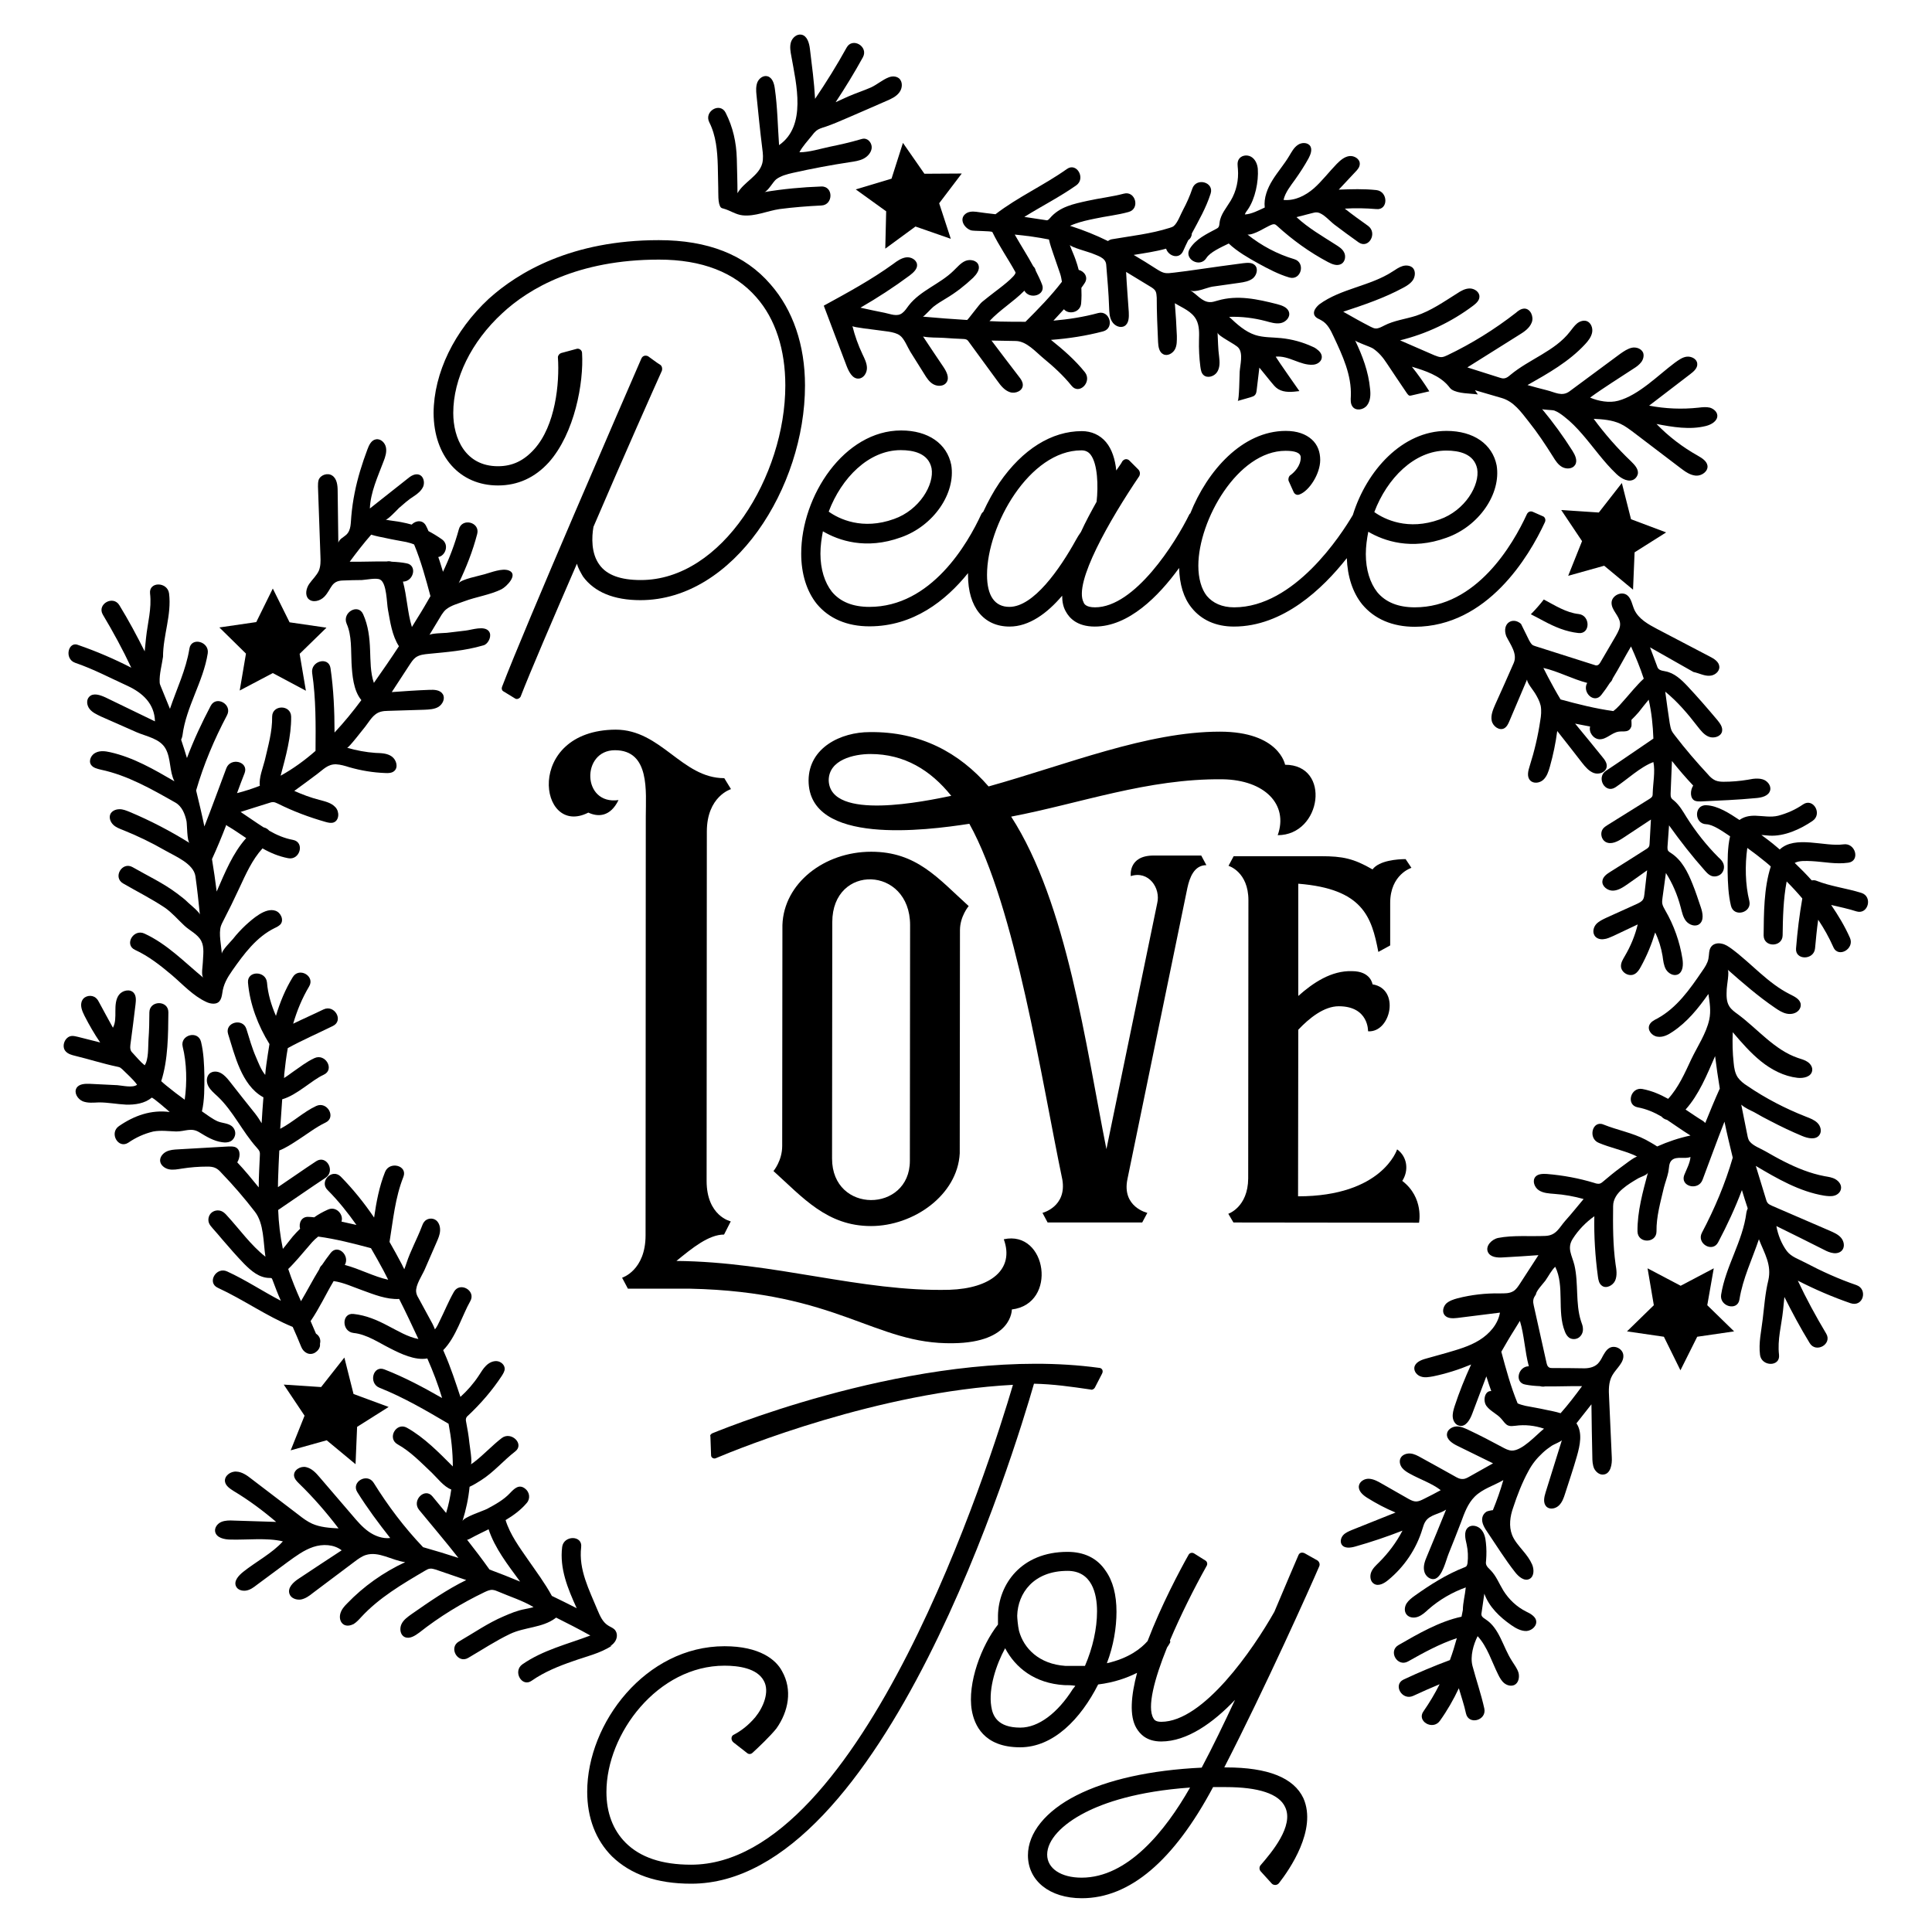
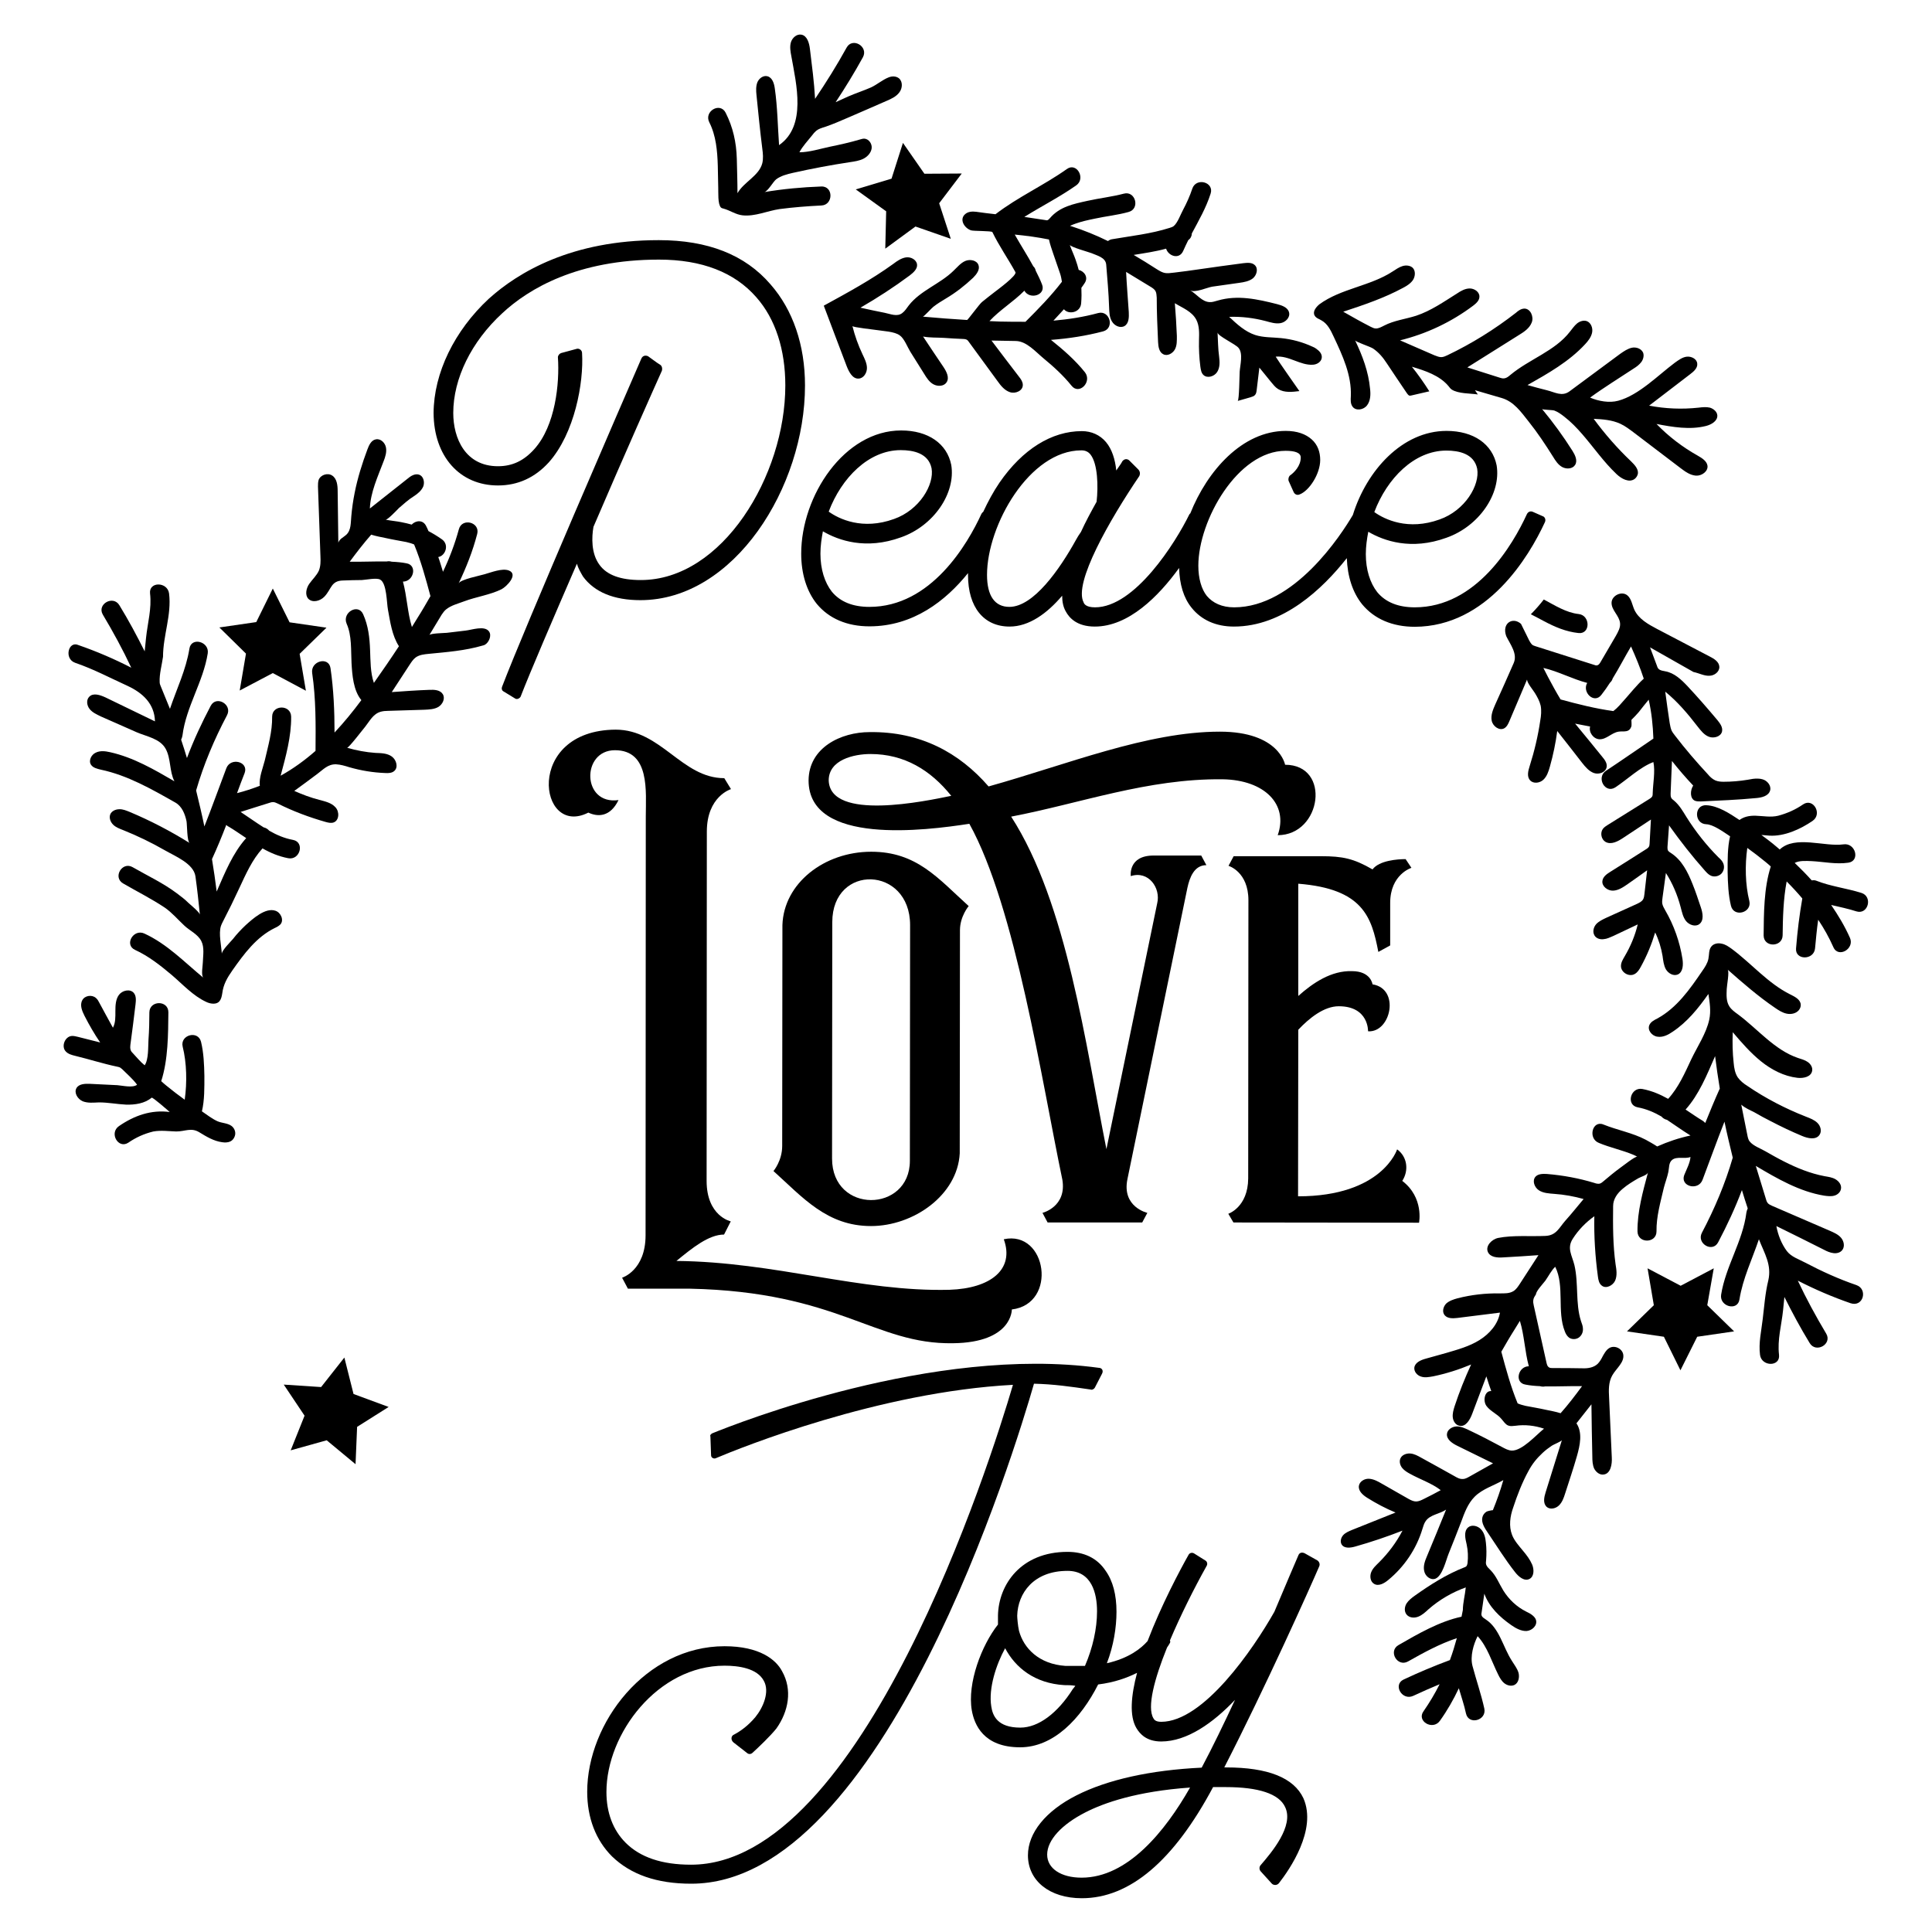
<svg xmlns="http://www.w3.org/2000/svg" version="1.1" id="Layer_1" x="0px" y="0px" viewBox="0 0 864 864" style="enable-background:new 0 0 864 864;" xml:space="preserve">
  <g>
    <polygon points="382.7,84.7 396.3,94.5 395.9,111.2 409.4,101.3 425.2,106.8 420,90.9 430.1,77.6 413.4,77.7 403.8,63.9    398.7,79.9  " />
    <polygon points="107.2,308.8 122,301 136.8,308.9 134,292.4 146,280.7 129.5,278.3 122,263.2 114.6,278.2 98.1,280.6 110,292.3     " />
-     <polygon points="717.4,253 730.3,263.7 731,247 745.1,238.1 729.4,232.2 725.3,216 715,229.2 698.2,228.1 707.5,242 701.3,257.5     " />
    <polygon points="766.4,567.2 751.6,575 736.8,567.2 739.6,583.7 727.6,595.4 744.1,597.8 751.5,612.8 759,597.8 775.5,595.4    763.5,583.7  " />
    <polygon points="146.1,644.1 159,654.8 159.7,638.1 173.8,629.2 158.1,623.4 154,607.1 143.6,620.3 126.9,619.2 136.2,633.1    130,648.6  " />
    <path d="M448.9,554.2c4.9,13.5-5.9,22-24.3,22.6c-39.7,1-78.1-12.5-122.1-12.9c7.2-5.9,14.5-11.8,21.3-11.8l3-5.9   c0,0-10.8-2.3-10.8-18.1l0.1-156.2c0-15.8,10.8-19,10.8-19l-3-4.9c-19,0-28.2-21.7-48.6-21.7c-41,0.3-34.5,48.5-12.2,37.1   c4.3,2,9.8,2,13.5-5.6c-16.4,2.3-16.7-22.3-1.6-22.3c15.8,0,13.8,18.7,13.8,29.5l-0.1,187.4c0,15.8-10.5,19-10.5,19l2.6,4.9   c9.2,0,18.4,0,27.6,0c66.6,1.4,82.7,25,117.8,24.4c26.6-0.3,26.3-15.1,26.3-15.1C473.1,583.1,468.2,550,448.9,554.2z" />
    <path d="M429.2,515.8l0.1-99.8c0-6.2,3.9-10.8,3.9-10.8c-13.8-12.5-23.3-24.3-43.6-24.3c-21,0-39.1,14.1-39.7,32.8l-0.1,98.8   c0,6.6-3.9,11.2-3.9,11.2c13.1,11.8,23.9,24.6,43.6,24.6C408.5,548.3,428.2,534.5,429.2,515.8z M406.9,519.1   c0,23.3-34.8,23.9-34.8-1l0.1-105.7c0-26.3,34.8-25.2,34.8,1.3L406.9,519.1z" />
    <path d="M546.8,348.5c18.7,0.3,29.5,11.2,24.6,25c19.7,0,24-31.5,3.3-31.5c0,0-2.6-14.8-29.2-14.8c-32.5,0-68.3,14.7-103.4,24.5   c-13.1-15.1-30.5-24.6-53.2-24.3c-12.8,0-27.2,6.9-27.3,21.6c0,29.2,52.5,22.4,71.9,19.4c20.6,37.1,32.4,115.2,41.6,159.2   c2,12.1-8.9,14.8-8.9,14.8l2.3,4.3l42.3,0l2.3-4.3c0,0-11.5-2.6-8.9-15.1L531,397.1c1-4.6,3-10.2,8.5-10.2l-2.3-4.3l-21.3,0   c-11.5,0-10.2,9.2-10.2,9.2c7.9-2.6,13.5,5.3,11.8,12.2l-22.7,109.9c-9.2-46-17.6-110-42.6-148.7   C483.1,359.3,513.3,348.1,546.8,348.5z M370.6,349c0-9.2,11.2-11.8,18.7-11.8c15.1,0,26.9,7.2,36.1,18.7   C414.2,358.2,371.2,367.4,370.6,349z" />
    <path d="M549.3,542.8l2.3,3.9l83,0.1c0,0,2.3-11.2-7.5-18.7c3-4.6,2.3-10.8-2.3-14.1c0,0-6.6,21-44.3,21l0.1-74.5   c4.9-5.2,11.5-10.5,18.1-10.5c13.5,0,13.1,11.2,13.1,11.2c10.2,0.7,14.5-19,2-21c0,0-0.7-5.9-9.2-5.9c-9.2-0.3-17.4,5.2-24,11.1   l0-50.2c28.9,2.3,32.8,14.8,35.8,30.5l5.3-2.9l0-19c0-12.8,9.5-15.7,9.5-15.7l-2.6-3.9c-3.6,0-11.8,0.6-14.8,4.6   c-8.5-4.9-13.4-5.9-23-5.9l-39.1,0l-2.3,4.3c0,0,8.9,2.6,8.9,15.4L558.2,527C558.1,539.9,549.3,542.8,549.3,542.8z" />
    <path d="M487.7,621.4c0.8,0.3,1.6-0.3,1.9-0.8l3.2-6.2c0.8-1.4,0-2.7-1.4-2.7c-74.1-10.1-162.3,25-172.9,29.3   c-0.5,0.3-1.1,0.8-0.8,1.4l0.3,8.4c0,1.1,1.1,1.6,1.9,1.4c11.6-4.9,73.1-29.7,133.1-32.9C442.8,654.1,385.6,834,309,833.9   c-13,0-22.7-3.3-29.2-9.8c-5.7-5.7-8.6-13.5-8.6-22.7c0-26.2,23-56.5,52.8-56.5c6.2,0,14.6,1.1,17.6,6.8c2.7,4.9-0.3,11.9-3.8,16.2   c-3.2,3.8-6.5,6.2-9.5,7.8c-1.4,0.5-1.6,2.4-0.3,3.5l5.9,4.6c0.8,0.8,1.9,0.8,2.7,0c2.4-2.2,7.8-7.3,10.6-10.8   c5.4-7.6,7.3-17.3,2.5-25.7c-2.7-5.1-10-11.1-25.7-11.1c-35.2,0-61.4,34.3-61.4,65.1c0,11.6,3.8,21.6,11.1,28.9   c8.4,8.1,20,12.2,35.4,12.2c86,0.1,144.9-194.4,153.3-223.6C471.2,619,478.8,620.1,487.7,621.4z" />
    <path d="M589.1,697.8l-5.7-3.2c-1.1-0.5-2.2-0.3-2.7,0.8c-1.6,3.8-5.7,13.2-10.8,25.4c-9.5,16.8-31.7,49.2-50.6,49.2   c-2.7,0-3.2-1.1-3.5-1.6c-2.9-4.9,0.4-17.5,6.1-31.6c0.5-0.7,0.9-1.4,1.2-1.9c0.3-0.4,0.3-0.9,0.1-1.3   c4.8-11.3,10.8-23.3,16.4-33.3c0.5-0.8,0.3-1.9-0.5-2.4l-5.1-3.2c-0.8-0.5-1.9-0.3-2.4,0.5c-3.9,6.9-12.3,22.7-18.4,38.7   c-2.9,3.3-8.4,7.7-18.2,9.9c3-7.8,4.3-16,4.3-23c0-7.6-1.6-13.8-4.9-18.4c-3.8-5.7-9.7-8.4-17-8.4c-20.8,0-30.8,14.6-31.1,28.4   c0,1.4,0,2.7,0,4.1c-7.3,9.2-13.8,26.2-11.7,38.4c1.1,6.2,5.1,16.5,21.6,16.5c14.9,0,27.1-12.7,34.9-28.1   c7.2-0.9,12.8-2.9,17.4-5.2c-2.7,10.2-3.5,19.3-0.3,24.7c1.6,2.7,4.6,6,11.1,6c11.6,0,23.3-8.4,33-18.6   c-4.9,10.5-10,21.1-14.9,30.3c-23,1.1-42.2,5.4-56,12.4c-13.8,7-21.7,16.8-21.7,26.8c0,11.4,9.7,19.2,24.1,19.2   c21.4,0,41.1-16.7,58.7-49.7c1.9,0,3.8,0,5.7,0c14.6,0,23.8,3,26.5,8.9c4.1,8.4-6,20.3-11.1,26.2c-0.5,0.8-0.5,1.9,0.3,2.7l4.9,5.4   c0.8,0.8,2.4,0.8,3.2-0.3c4.6-5.9,17.1-23.8,10.9-37.9c-4.3-9.2-15.9-13.8-34.6-13.8c-0.3,0-0.5,0-0.8,0   c18.2-35.4,38.7-81.1,42.5-90C590.4,699.4,589.9,698.3,589.1,697.8z M479.8,755.3c-6.8,10.8-15.4,17.3-23.5,17.3   c-10.3,0-12.4-5.4-13-9.5c-1.3-8.1,2.2-18.7,6.2-26c4.6,8.7,13.2,15.7,26.5,16.5c1.6,0,3.2,0,4.9,0.3   C480.6,754.2,480.3,754.8,479.8,755.3z M485.2,745c-2.7,0-5.4,0-8.7,0c-11.9-0.8-18.7-7.9-20.8-15.7c-0.5-2.2-0.8-5.7-0.8-6.8   c0.3-10,7.3-20,22.5-20c10.8,0,13.2,10,13.2,18.1C490.6,728.3,488.7,736.9,485.2,745z M483.7,839.7c-9.2,0-15.4-4.1-15.4-10.3   c0-6.5,6.5-13.5,17.1-18.9c8.4-4.3,23-9.4,46.8-11.1C521.1,818.9,504.3,839.7,483.7,839.7z" />
    <path d="M222.7,217.1c8.9,0,16.5-3.5,22.7-10.3c11.6-13,15.7-35.7,14.9-48.9c0-1.4-1.4-2.2-2.4-1.9l-7,1.9   c-0.8,0.3-1.4,1.1-1.4,1.9c0.8,11.6-1.1,30.6-10.6,41.1c-4.6,5.1-9.7,7.6-16.2,7.6c-14.6,0-20-12.5-20-23.8   c0-15.4,8.1-31.9,21.9-44.6c11.9-11.1,33.8-24,70.1-24c19.2,0,33.8,5.7,43.5,16.8c8.6,9.7,13,23.5,13,39.5   c0,40.3-28.2,87.1-64.7,87c-8.9,0-15.1-2.2-18.4-6.8c-3.8-5.1-3.5-12.4-2.7-17c13.8-32.2,27.4-62.7,30.6-69.8   c0.3-1.1,0-2.2-0.8-2.7c-1.4-0.8-3.8-2.7-5.4-3.8c-1.1-0.5-2.4-0.3-3,1.1c-7.3,16.8-52,119.8-62.3,146.8c-0.3,0.8,0,1.6,0.5,1.9   l5.4,3.3c0.8,0.5,1.9,0,2.4-0.8c4.3-11.1,14.4-34.6,25.2-59.5c0.5,1.9,1.6,3.8,2.7,5.7c5.1,7,13.8,10.6,25.7,10.6   c41.9,0,73.6-50.5,73.6-96c0-18.1-5.4-33.8-15.4-45.2c-11.4-13.3-28.1-19.8-50-19.8c-38.9,0-62.8,14.3-76,26.2   c-15.4,14.3-24.6,33.2-24.7,51.1C194,204.1,205.6,217.1,222.7,217.1z" />
    <path d="M690.9,233.5c0.5-1.1,0-2.4-1.1-2.7l-4.3-1.9c-1.1-0.5-2.2,0-2.7,1.1c-6.2,13.5-22.5,41.6-50.1,41.6   c-7.3,0-13-2.2-16.8-6.8c-3.2-4.1-5.1-10-5.1-17c0-3.5,0.5-6.8,1.1-10c7,4.1,19.2,8.4,34.9,2.7c14.6-5.1,24.6-19.7,22.5-32.4   c-1.9-9.5-10.3-15.4-22.4-15.4c-19.7,0-35.7,17.6-41.9,37.6c-5.2,8.8-26.1,41.3-53.1,41.3c-5.4,0-9.5-1.9-12.2-5.1   c-2.4-3-3.8-7.8-3.8-13.5c0-20.3,17.6-51.4,39-51.4c4.1,0,6.8,0.8,6.8,3c0,3.8-3,6.8-4.9,8.1c-0.5,0.5-0.8,1.6-0.5,2.4l2.2,4.9   c0.5,1.1,1.6,1.6,2.7,1.1c4.3-1.6,9.2-9.2,9.2-15.4c0-3.5-1.1-6.8-3.8-9.2c-2.7-2.4-6.5-3.8-11.6-3.8c-19.4,0-35.1,17.8-42.7,36.9   c-0.1,0.1-0.3,0.2-0.4,0.4c-6.2,12.7-24.4,41.6-42.2,41.6c-4.1,0-4.9-1.6-5.1-2.2c-4.6-8.7,11.7-37,24.9-56.5   c0.5-1.1,0.3-2.2-0.5-3l-4.1-4.1c-1.1-0.8-2.2-0.5-3,0.5c-0.5,1.1-1.6,2.4-2.7,4.1c-0.5-4.9-1.9-9.5-4.6-12.7   c-2.7-3.2-6.5-4.9-10.8-4.9c-13.5,0-26.5,8.1-36.8,23c-2.8,4.1-5.2,8.6-7.3,13.1c-0.3,0.2-0.6,0.5-0.8,0.9   c-6.2,13.5-22.5,41.6-50.1,41.6c-7.3,0-13-2.2-16.8-6.8c-3.2-4.1-5.1-10-5.1-17c0-3.5,0.5-6.8,1.1-10c7,4.1,19.2,8.4,34.9,2.7   c14.6-5.1,24.6-19.7,22.5-32.4c-1.9-9.5-10.3-15.4-22.4-15.4c-25.4,0-44.7,29.2-44.7,55.1c0,8.9,2.4,16.8,7,22.5   c5.4,6.5,13.5,10,23.5,10c19.6,0,34.1-11.4,44.1-23.8c0,0.3,0,0.6,0,0.9c0,14.3,7,23,18.6,23c8.7,0,16.8-5.9,23.5-13.8   c0,2.7,0.5,5.1,1.6,7c1.6,3,5.1,6.8,13,6.8c15.1,0,28.5-13.5,37.7-26.2c0.2,7.3,2,13.4,5.6,17.8c4.3,5.4,10.8,8.4,18.9,8.4   c22,0,39.7-16.9,50.5-30.6c0.3,8.2,2.6,15.4,6.9,20.7c5.4,6.5,13.5,10,23.5,10C665.1,280.2,683.8,248.9,690.9,233.5z M646.8,201.5   c5.7,0,12.4,1.4,13.8,8.1c1.3,7.3-5.4,18.7-16.8,22.7c-14.1,5.1-24.6,0-29.2-3.3C620.3,213.9,632.5,201.5,646.8,201.5z    M402.8,201.3c5.7,0,12.4,1.4,13.8,8.1c1.3,7.3-5.4,18.7-16.8,22.7c-14.1,5.1-24.6,0-29.2-3.3C376.3,213.7,388.5,201.3,402.8,201.3   z M481.2,241.4c-7.3,13.2-19,30-29.8,30c-6.5,0-10-4.9-10-14.3c0-22.2,19-55.7,42.2-55.7c1.6,0,3,0.5,4.1,1.9   c3.2,4.1,3.5,14.1,2.7,21.1c-2.4,4.3-4.9,8.9-7,13.5C482.6,239,481.8,240.3,481.2,241.4z" />
    <path d="M78.8,506c4.1,0,6.7-1.9,10.4,0.4c3.1,1.9,6.4,3.9,10.1,4.4c1.3,0.2,2.6,0.2,3.8-0.4c1.2-0.6,2-2,2.1-3.3   c0.1-1.4-0.6-2.8-1.7-3.6c-1.8-1.3-4.3-1.2-6.3-2.1c-2.4-1.1-4.7-2.9-6.9-4.4c1.2-5.1,1.1-10.7,1.1-15.9c-0.1-5-0.3-10.3-1.5-15.2   c-1.3-5.3-9.5-3.1-8.2,2.2c1.8,7.2,2,16,0.9,23.7c-2.8-2-5.5-4.1-8.2-6.3c-0.8-0.6-1.5-1.3-2.3-2c3.1-9.6,3.1-21,3.2-30.8   c0-5.5-8.4-5.4-8.5,0c0,4.1-0.1,8.2-0.4,12.3c-0.2,3.2,0.1,8.8-1.7,11.4c-1.9-1.5-3.5-3.5-5.1-5.2c-0.5-0.5-1-1-1.2-1.7   c-0.2-0.7-0.2-1.5-0.1-2.2c0.8-6,1.6-12.1,2.3-18.1c0.2-1.8,0.4-3.8-0.8-5.2c-1.7-1.9-5.1-1.1-6.6,0.9c-1.5,2-1.6,4.8-1.6,7.3   c0,2.5,0.1,5.2-1.1,7.4c-2-3.7-4.1-7.4-6.1-11.2c-0.4-0.8-0.8-1.5-1.5-2.1c-1.8-1.6-5-1.1-6.1,1c-1.2,2.2-0.1,4.8,1,7   c2.1,4.1,4.4,8.1,7,11.9c-3.3-0.8-6.6-1.7-9.9-2.5c-0.9-0.2-1.9-0.5-2.9-0.4c-3,0.3-4.7,4.7-2.6,6.9c1.1,1.2,2.7,1.6,4.3,2   c6.2,1.5,12.4,3.5,18.6,4.8c0.5,0.1,1,0.2,1.4,0.4c0.3,0.2,0.6,0.5,0.9,0.7c2.3,2.3,4.8,4.4,6.7,7c-1.9,1.5-6.4,0.4-8.8,0.2   c-4.1-0.2-8.1-0.4-12.2-0.6c-2.3-0.1-5,0-6.1,1.9c-1.2,2.1,0.5,4.9,2.8,5.9c2.3,0.9,4.8,0.6,7.3,0.5c4,0,8,0.8,12.1,1   c4,0.1,8.3-0.5,11.4-3.1c0.4-0.4,7.3,5.7,8.1,6.4c-8.3-1.1-15.9,1.6-22.7,6.3c-4.5,3.1-0.3,10.4,4.2,7.4c3.5-2.4,7.1-4,11.2-5   C72.1,505.4,75.4,505.9,78.8,506z" />
    <path d="M684.7,721.9c-0.7-0.5-1.5-0.8-2.2-1.2c-4.2-2.1-7.7-5.4-10.2-9.4c-1.9-3.1-3.2-6.6-5.8-9.2c-0.7-0.7-1.4-1.3-1.8-2.2   c-0.3-0.7-0.2-1.5-0.1-2.2c0.2-2.6,0.2-5.2-0.1-7.8c-0.2-2.2-0.7-4.4-2.2-6c-1.5-1.6-4.2-2.2-5.8-0.8c-2,1.8-1.2,5-0.6,7.6   c0.6,2.7,0.7,5.6,0.4,8.3c-0.1,0.5-0.2,1-0.5,1.4c-0.3,0.3-0.7,0.5-1.1,0.6c-7.9,3.1-15.1,7.7-22,12.6c-1.4,1-2.8,2.1-3.7,3.5   c-0.9,1.5-1.1,3.5,0,4.9c1.2,1.5,3.4,1.7,5.2,1c1.8-0.7,3.2-2,4.6-3.3c4.9-4.3,10.6-7.6,16.7-9.8c-0.3,3.3-1.3,6.9-1.3,10.1   c-0.2,1-0.4,2-0.6,3c-9.9,2.1-19.7,7.8-28.2,12.7c-4.7,2.7-0.5,10,4.3,7.3c6.9-3.9,14.2-7.9,21.8-10.4c-0.9,3.3-1.9,6.6-3.1,9.8   c-7,2.6-13.9,5.5-20.7,8.7c-4.9,2.3-0.7,9.6,4.3,7.3c3.9-1.8,7.9-3.6,11.8-5.2c-2.1,4.2-4.5,8.2-7.2,12.1c-3.2,4.4,4.1,8.7,7.3,4.3   c3.3-4.6,6.1-9.5,8.5-14.6c1.1,3.8,2.4,7.5,3.2,11.3c1.2,5.3,9.3,3.1,8.2-2.2c-1.4-6.4-3.6-12.7-5.3-19.1   c-1.1-4.3,0.4-9.5,2.3-13.3c4.4,4.8,6.3,11.4,9.2,17.2c0.7,1.4,1.5,2.9,2.8,3.9c1.3,1,3.1,1.4,4.5,0.7c1.8-0.9,2.3-3.4,1.8-5.4   c-0.6-2-1.9-3.6-3-5.4c-4-6.2-5.5-14.5-11.7-18.5c-0.7-0.5-1.5-0.9-1.8-1.7c-0.2-0.5-0.1-1,0-1.5c0.4-2.8,0.8-5.5,1.2-8.3   c2.1,5.9,6.9,10.5,12.1,14.1c2,1.4,4.4,2.7,6.8,2.6c2.5-0.2,4.9-2.5,4.2-4.9C686.6,723.4,685.7,722.6,684.7,721.9z" />
    <path d="M832.4,399.3c-6.7-2.1-13.8-2.9-20.3-5.5c-0.6-0.2-1.3-0.2-1.9-0.1c-2.4-2.7-5-5.3-7.6-7.8c2.1-1.1,5-0.9,7.6-0.8   c5.5,0.3,10.9,1.5,16.4,0.7c5.4-0.8,3.2-9-2.2-8.2c-8.4,1.2-21.6-4.2-28.5,2.3c-0.5-0.4-0.9-0.8-1.4-1.2c-2.2-1.9-4.5-3.6-6.8-5.3   c1.2,0.1,2.4,0.2,3.6,0.3c6.7,0.4,13.9-2.9,19.3-6.6c4.5-3.1,0.3-10.4-4.2-7.4c-3.5,2.4-7.1,4-11.2,5.1c-3.3,0.8-6.7,0.1-10,0   c-3-0.1-5.4,0.5-7.3,1.9c-4.4-2.9-9.6-6.4-14.9-6.6c-5.5-0.2-5.4,8.3,0,8.5c3.1,0.1,7.4,3.2,10.7,5.4c-1.2,5.1-1.1,10.7-1.1,15.9   c0.1,5,0.3,10.3,1.5,15.2c1.3,5.3,9.5,3.1,8.2-2.2c-1.8-7.2-2-16-0.9-23.7c2.8,2,5.5,4.1,8.2,6.3c0.8,0.6,1.5,1.3,2.3,2   c-3.1,9.6-3.1,20.9-3.2,30.8c0,5.5,8.4,5.4,8.5,0c0.1-7.9,0.3-16.2,1.8-24.1c2.4,2.4,4.8,5,7,7.6c-1.3,7.4-2.2,14.8-2.8,22.3   c-0.5,5.4,8,5.4,8.5,0c0.4-4.3,0.8-8.6,1.4-12.8c2.6,3.9,4.9,8,6.8,12.3c2.2,5,9.6,0.7,7.4-4.2c-2.3-5.2-5.2-10-8.4-14.7   c3.8,0.9,7.7,1.7,11.4,2.9C835.5,409.1,837.6,400.9,832.4,399.3z" />
-     <path d="M532.1,111.2c-2.9,4.6,4.5,8.8,7.4,4.2c1.6-2.6,6.5-4.8,10-6.5c3.8,3.6,8.7,6.4,13.2,8.9c4.4,2.4,9.1,4.9,13.9,6.3   c5.3,1.5,7.4-6.7,2.2-8.2c-7.5-2.2-14.8-6.1-20.9-11c3,0.2,7.7-3.1,10.5-4.3c0.5-0.2,1-0.4,1.6-0.3c0.4,0.1,0.8,0.4,1.1,0.7   c6.9,6.3,14.5,11.8,22.8,16.2c1.9,1,4.1,1.9,6,0.8c1.7-1,2.1-3.6,1.1-5.3c-0.8-1.5-2.3-2.4-3.7-3.3c-6.1-3.9-12.2-7.4-17.5-12.3   c2.3-0.6,4.7-1.2,7-1.8c0.7-0.2,1.5-0.4,2.3-0.3c2.6,0.3,5.5,3.8,7.6,5.4c3.6,2.7,7.2,5.4,10.9,8c4.5,3.1,8.6-4.2,4.2-7.4   c-3.5-2.5-7-5-10.4-7.7c4.7-0.3,9.4-0.2,14.1,0.2c5.4,0.6,5.4-7.9,0-8.5c-5.6-0.6-11.2-0.4-16.8-0.2c2.5-2.6,4.9-5.3,7.4-7.9   c1-1,2-2.2,2-3.6c0.1-2.2-2.5-3.8-4.7-3.5c-2.2,0.3-4,1.9-5.6,3.5c-3.5,3.6-6.5,7.6-10.2,10.9c-3.8,3.3-8.6,5.7-13.6,5.2   c0.8-3.4,3.1-6.2,5.1-9c2.2-3.1,4.3-6.3,6.1-9.6c0.9-1.7,1.7-3.8,0.8-5.4c-1.1-1.8-3.9-1.8-5.6-0.6c-1.8,1.2-2.8,3.2-3.9,5   c-2.2,3.7-5.1,7-7.4,10.7c-2.3,3.7-4,8-3.5,12.3c-2.6,1.2-6,3-8.9,3.1c0.3-0.9,0.9-1.6,1.4-2.3c3.2-4.7,4.8-12.4,4.4-18.1   c-0.2-2.1-1.1-4.3-3-5.4c-1.9-1.1-4.6-0.6-5.6,1.3c-0.7,1.3-0.4,2.8-0.3,4.2c0.4,4.9-0.7,9.9-3.2,14.1c-1.9,3.2-4.6,6.2-5,9.9   c-0.1,0.7-0.1,1.4-0.5,2c-0.3,0.4-0.7,0.6-1.1,0.8C539.5,104.7,534.8,106.9,532.1,111.2z" />
    <path d="M434.2,103c1.2,0.4,9.3,0.2,9.6,0.8c3,6.2,7,11.9,10.3,17.9c0.8,1.5-8.3,8.1-9.3,8.9c-1.9,1.5-3.8,2.9-5.7,4.5   c-1.1,0.9-6.3,8-6.6,8c-6.6-0.4-13.2-0.9-19.8-1.5c0.5,0,4-3.9,4.7-4.4c1.8-1.4,3.6-2.5,5.6-3.7c4.4-2.6,8.5-5.8,12.2-9.3   c1.5-1.5,3.1-3.6,2.4-5.6c-0.7-2.2-3.8-2.8-5.9-1.9c-2.1,0.9-3.6,2.8-5.3,4.4c-6,5.9-14.8,8.8-20,15.5c-0.9,1.2-1.7,2.5-2.9,3.4   c-2.3,1.8-5.3,0.4-7.8-0.1c-3.6-0.7-7.3-1.5-10.9-2.3c7.6-4.4,15-9.2,22-14.4c1.7-1.3,3.6-3,3.3-5c-0.3-2.1-2.8-3.4-4.9-3.1   c-2.1,0.3-4,1.6-5.7,2.9c-9.8,7.1-20.5,12.9-31.1,18.7c3.4,9.1,6.9,18.2,10.3,27.2c1,2.5,2.6,5.6,5.3,5.4c2.2-0.1,3.7-2.5,3.7-4.7   c0-2.2-1.1-4.3-2-6.2c-1.9-4-3.4-8.2-4.5-12.6c0.1,0.6,9.8,1.6,10.9,1.8c2.9,0.5,7.9,0.6,10.3,2.4c2,1.4,3.4,5.2,4.7,7.3   c2.1,3.3,4.1,6.6,6.2,9.9c1.1,1.8,2.3,3.7,4.2,4.7c1.9,1,4.6,0.9,5.8-0.9c1.4-2.1,0-4.8-1.4-6.9c-3-4.5-6.1-9-9.1-13.6   c3.1,0.6,6.2,0.4,9.3,0.6c2.9,0.2,5.9,0.4,8.8,0.5c0.5,0,1,0.1,1.4,0.3c0.4,0.2,0.7,0.6,0.9,0.9c4.3,5.8,8.5,11.7,12.8,17.5   c1.5,2.1,3.2,4.3,5.7,5.1c2.5,0.8,5.8-0.7,5.7-3.3c0-1.3-0.8-2.5-1.6-3.5c-4.1-5.4-8.3-10.8-12.4-16.3c3.6,0.1,7.3,0.1,10.9,0.2   c4.8,0.1,8.8,4.8,12.3,7.7c4.5,3.7,8.9,7.7,12.6,12.3c3.4,4.3,9.3-1.7,6-6c-4.4-5.5-9.7-10.1-15.2-14.5c7.9-0.6,15.7-1.8,23.3-3.8   c5.3-1.4,3-9.6-2.2-8.2c-6.6,1.8-13.2,2.8-20,3.4c1.6-1.7,3.1-3.4,4.7-5.1c2,2.5,7.4,1.6,7.7-2.7c0.2-2.4,0.2-4.7,0.1-6.9   c0.5-0.6,0.9-1.3,1.4-2c1.9-2.7-0.1-5.4-2.6-6c-0.4-1.5-0.8-3-1.4-4.6c-0.6-1.8-1.7-4.1-2.6-6.6c0.4,1,8.4,3.2,9.7,3.7   c2.5,1.1,6.3,1.9,6.6,5.1c0.5,6.3,1.1,12.7,1.3,19.1c0.1,2.2,0.1,4.5,1.3,6.4c1.1,1.9,3.7,3.1,5.6,2c2-1.2,2-4,1.9-6.2   c-0.4-6-0.9-12-1.2-18c3.6,2.2,7.1,4.3,10.7,6.5c1,0.6,2,1.2,2.5,2.2c0.4,0.8,0.4,1.8,0.5,2.8c0,6.6,0.3,13.3,0.6,19.9   c0.1,2.1,0.5,4.5,2.3,5.4c1.8,1,4.2-0.3,5.2-2.1c1-1.8,0.9-4,0.9-6.1c-0.2-4.9-0.5-9.7-0.9-14.6c3.4,2.1,7.6,3.6,9.6,7.4   c1.4,2.7,1.3,6,1.2,9.1c-0.1,3.9,0.1,7.9,0.6,11.8c0.2,1.4,0.4,2.9,1.4,3.8c1.7,1.6,4.8,0.7,6.1-1.3c1.3-2,1.2-4.5,0.9-6.9   c-0.5-3.6-0.5-7.2-0.7-10.8c0.1,1.6,8.1,5.2,9.4,6.9c2.1,2.5,0.7,7.6,0.5,10.6c-0.1,1.3-0.2,12.9-0.9,13.1c2-0.6,4-1.1,5.9-1.7   c0.7-0.2,1.3-0.4,1.8-0.9c0.6-0.6,0.7-1.5,0.8-2.3c0.4-3.3,0.8-6.6,1.2-10c1.7,2.1,3.5,4.3,5.2,6.4c1,1.2,1.9,2.4,3.2,3.2   c2.8,1.7,6.3,1.3,9.5,0.9c0,0-9.9-14.1-10.6-15.4c5.9-0.6,11,4,16.7,3.6c1.8-0.1,3.7-1.3,3.9-3.1c0.2-1.7-1-3-2.4-4   c-0.5-0.4-1.1-0.7-1.6-0.9c-4.5-2.1-9.3-3.4-14.2-3.9c-3.9-0.4-7.9-0.2-11.6-1.4c-4.5-1.5-8.1-4.8-11.6-8.1   c5.5-0.2,11.1,0.5,16.4,1.9c2.2,0.6,4.4,1.3,6.6,0.9c2.2-0.4,4.3-2.5,3.8-4.7c-0.5-2.3-3.1-3.2-5.4-3.8c-8.7-2.2-17.6-4.2-26.5-1.6   c-1.2,0.3-2.4,0.8-3.6,0.7c-3.5-0.1-5.8-3.6-8.8-5.3c2.2,1.3,7.5-1.2,9.9-1.6c4-0.6,8-1.1,12-1.7c2.2-0.3,4.6-0.7,6.3-2.1   c1.7-1.5,2.4-4.4,0.7-5.9c-1.3-1.2-3.3-1-5.1-0.8c-6.8,0.9-13.5,1.8-20.3,2.8c-3.5,0.5-7,1-10.5,1.4c-3.9,0.5-4.7,0.5-8-1.6   c-3.4-2.2-6.8-4.3-10.2-6.3c4.9-0.8,9.8-1.5,14.5-2.8c1,3.3,5.8,5,7.6,1.1c0.7-1.6,1.5-3.3,2.3-4.9c1.1-0.8,1.6-1.9,1.6-3   c3.1-5.8,6.4-11.5,8.4-17.8c1.7-5.2-6.5-7.4-8.2-2.2c-1.1,3.3-2.5,6.4-4.1,9.4c-1.1,2-2.4,5.8-4.2,7.3c-0.5,0.4-1.2,0.6-1.8,0.8   c-8.5,2.7-17.2,3.6-25.9,5.1c-0.6,0.1-1.2,0.4-1.7,0.8c-5.3-2.6-10.7-4.8-16.3-6.6c-0.2-0.1-0.4-0.1-0.7-0.2c0.8-0.4,1.7-0.7,2.5-1   c2.8-1,5.6-1.6,8.5-2.2c5-1.1,10.2-1.6,15.2-3c5.3-1.4,3.1-9.6-2.1-8.2c-5.3,1.4-10.8,2-16.2,3.2c-6.3,1.4-12.5,2.6-16.9,7.8   c-0.3,0.3-0.5,0.6-0.9,0.8c-0.4,0.2-0.8,0.1-1.2,0c-3.1-0.5-6.2-0.9-9.3-1.4c7.7-4.8,15.8-8.9,23.2-14.1c4.4-3.1,0.2-10.5-4.2-7.3   c-10.3,7.3-21.9,12.5-31.9,20.2c-2.9-0.3-5.8-0.7-8.7-1.1c-1.7-0.2-3.5-0.1-4.8,1C428.9,98,431.1,101.9,434.2,103z M469.1,107.1   c0.5,2.3,1.3,4.5,1.9,6.3c1,3,2.1,6,3.1,9c0.4,1.2,0.6,2.4,0.8,3.6c-4.9,6.4-10.6,12.2-16.3,17.9c-3.8,0-7.7,0-11.5-0.1   c-1.5-0.1-3.1-0.1-4.6-0.2c4.6-5,10.8-8.7,15.6-13.6c2.4,4.2,9.8,2,7.9-2.8c-0.8-2.1-1.8-4.1-2.8-6.1c-0.2-0.8-0.5-1.5-1.1-2   c-2.6-4.8-5.6-9.4-8.3-14.2C459,105.4,464.1,106.1,469.1,107.1z" />
    <path d="M321,74.1c0.1,3.3,0.1,6.6,0.2,9.9c0.1,1.9-0.3,7.2,1.2,8.8c0.3,0.3,0.8,0.4,1.2,0.5c2.9,0.8,5.5,2.7,8.5,3   c5.5,0.6,11.1-2,16.5-2.8c6.2-0.8,12.4-1.3,18.7-1.6c5.4-0.2,5.5-8.7,0-8.5c-8.5,0.3-17.1,1.1-25.5,2.5c1.6-0.3,3.9-4.6,5.3-5.7   c2.1-1.6,4.9-2.3,7.5-2.9c8.5-1.9,17-3.5,25.6-4.8c2-0.3,4.1-0.6,5.9-1.5c1.8-0.9,3.4-2.6,3.7-4.6c0.3-2-1.2-4.3-3.3-4.4   c-0.7,0-1.3,0.2-2,0.4c-4.4,1.3-8.9,2.3-13.3,3.2c-4.3,0.9-9.3,2.5-13.7,2.5c1.4-2.7,3.8-5.2,5.7-7.6c0.5-0.7,1.1-1.4,1.8-2   c1.1-0.9,2.5-1.3,3.8-1.7c3.6-1.2,7.2-2.8,10.7-4.3c5.7-2.5,11.4-4.9,17-7.4c2.1-0.9,4.3-1.9,5.7-3.8c1.4-1.8,1.6-4.8-0.2-6.3   c-1.3-1-3.1-1-4.6-0.4c-2.8,1.1-5.1,3.2-7.9,4.5c-3.4,1.5-6.9,2.6-10.3,4.1c-1.8,0.8-3.7,1.7-5.5,2.5c4.3-6.5,8.4-13.2,12.2-20.1   c2.6-4.8-4.7-9.1-7.3-4.3c-4.3,7.8-9.1,15.5-14.1,22.9c-0.4-7.5-1.4-14.9-2.3-22.3c-0.3-2.6-1.2-5.9-3.8-6.4   c-2.1-0.4-4.1,1.4-4.7,3.4c-0.6,2-0.2,4.2,0.2,6.3c2.2,12.4,6.9,31.1-5.5,39.7c-0.6-8.4-0.7-17-1.9-25.3c-0.3-2.3-1.1-4.9-3.3-5.5   c-1.9-0.5-3.8,1-4.5,2.7c-0.7,1.8-0.6,3.8-0.4,5.7c0.8,8,1.6,16,2.6,24c0.3,2.2,0.5,4.4,0,6.5c-1.5,5.7-8.2,8.3-11.1,13.4   c0-5.1-0.2-10.3-0.3-15.4c-0.2-7.3-1.7-14.1-5-20.6c-2.5-4.9-9.8-0.6-7.3,4.3C320.2,60.6,320.8,67.4,321,74.1z" />
    <path d="M33.6,296.4c8.2,2.8,15.7,6.8,23.6,10.4c6.6,3.1,11.9,7.9,12.1,15.8c-7.4-3.6-14.7-7.1-22.1-10.7c-2.4-1.1-5.5-2.2-7.3-0.3   c-1.4,1.4-1.1,3.9,0.2,5.5c1.3,1.6,3.2,2.4,5,3.3c5.4,2.4,10.7,4.7,16.1,7.1c4.4,1.9,10.4,2.8,12.9,7.4c2.4,4.4,1.6,10,3.9,14.5   c-9.1-5.3-18.4-10.7-28.7-13c-2.2-0.5-4.5-0.8-6.5,0.2c-2,0.9-3.3,3.6-2.1,5.4c0.9,1.4,2.8,1.8,4.4,2.2   c11.9,2.5,22.7,8.7,33.3,14.7c3,1.7,4.3,5.1,5,8.3c0.3,1.5,0.2,9.1,1.4,9.8c-8.5-5.3-17.5-10-26.8-13.9c-1.5-0.6-3.1-1.3-4.7-1.2   c-1.6,0-3.4,0.8-4,2.3c-0.6,1.6,0.1,3.4,1.3,4.6c1.2,1.2,2.9,1.8,4.4,2.4c6.5,2.6,12.7,5.6,18.8,9.1c4.5,2.6,12.8,5.9,13.6,11.6   c0.8,5.7,1.4,11.4,2,17.2c0-1-4.1-4.4-5-5.2c-1.6-1.6-3.4-3-5.3-4.4c-6.1-4.6-13.2-7.9-19.8-11.7c-4.7-2.7-9,4.6-4.2,7.3   c6.2,3.6,12.6,6.8,18.6,10.8c3.3,2.3,5.8,5.3,8.7,8c2.4,2.3,6,3.8,7.6,6.9c1.5,2.9,0.8,6.5,0.7,9.7c0,1.3-0.9,5.8,0.3,6.8   c-8.5-7-16.2-15.1-26.4-19.8c-4.9-2.3-9.2,5-4.2,7.3c6.1,2.8,11.4,7,16.5,11.3c4.8,4.1,9.4,9.2,15.2,11.9c0.8,0.4,1.7,0.7,2.6,0.8   c3.5,0.4,4.3-1.9,4.7-4.6c0.5-4,2.2-6.9,4.5-10.2c5.2-7.4,10.8-15,19-19c0.9-0.4,1.8-0.9,2.5-1.6c1.7-1.9,0.2-5.3-2.2-6.1   c-4.5-1.6-10.3,3.7-13.4,6.5c-2,1.9-3.9,3.9-5.6,6.1c-1,1.2-5.1,5.2-5,6.7c-0.2-3.8-1.5-9-0.4-12.5c0.2-0.6,0.5-1.2,0.8-1.8   c2.6-5,5.1-10.1,7.5-15.3c2.8-6,5.7-12.6,10.3-17.6c3.5,2,7.3,3.6,11.5,4.4c5.3,1,7.5-7.2,2.1-8.2c-3.8-0.7-7.3-2.2-10.6-4.1   c-0.6-0.7-1.5-1.3-2.5-1.5c-3.5-2.2-6.8-4.6-10.3-6.9c4.3-1.4,8.6-2.7,13-4.1c0.5-0.2,1-0.3,1.5-0.3c0.8,0,1.5,0.4,2.2,0.7   c6.8,3.4,14,6.1,21.4,8.2c1.1,0.3,2.4,0.6,3.5,0.2c2.5-0.9,2.7-4.8,0.8-6.8c-1.8-2-4.6-2.6-7.2-3.3c-3.9-1-7.6-2.4-11.2-4   c3.4-2.5,6.9-5,10.3-7.6c2.7-2,4.7-4.4,8.4-4.3c2,0.1,4,0.7,5.9,1.3c5.2,1.5,10.6,2.4,16.1,2.6c1.4,0.1,3,0,4-0.9   c1.9-1.6,1-5-1.1-6.5s-4.8-1.5-7.3-1.6c-4.3-0.3-8.5-1.1-12.7-2.3c0.7,0.2,7.3-8.5,8.1-9.4c2-2.5,3.5-5.7,6.9-6.7   c1.1-0.3,2.2-0.4,3.3-0.4c5.4-0.2,10.8-0.3,16.2-0.5c2.2-0.1,4.6-0.2,6.4-1.3c1.9-1.2,3.1-3.8,1.9-5.7c-1.2-1.9-3.8-2-6-1.9   c-5.6,0.2-11.2,0.6-16.8,1c2.6-4,5.3-8.1,7.9-12.1c0.8-1.2,1.6-2.5,2.8-3.4c1.7-1.2,3.8-1.4,5.8-1.6c8.2-0.8,16.2-1.4,24.1-3.7   c0.4-0.1,0.8-0.2,1.1-0.4c1.7-1,3.1-4,1.8-5.9c-2-2.8-7.7-0.7-10.5-0.4c-2.8,0.3-5.6,0.7-8.4,1c-1.1,0.1-7.3,0.2-7.8,1   c1.8-3,3.6-6,5.5-9.1c0.6-0.9,1.2-1.7,1.9-2.3c2.3-1.9,5.3-2.6,8.2-3.7c5.3-2,11.7-2.9,16.7-5.4c2.3-1.2,7.7-6.7,3.2-8.4   c-3-1.1-7.9,0.9-10.8,1.7c-1.9,0.6-10.8,2.3-11.6,4.1c3.4-7.1,6.3-14.4,8.3-22.1c1.4-5.3-6.8-7.4-8.2-2.1c-1.8,6.6-4.2,12.9-7.1,19   c-0.7-2.2-1.3-4.4-2.1-6.6c3.2-0.5,5.1-5.6,1.5-8c-2-1.4-4-2.6-5.9-3.6c-0.3-0.7-0.6-1.5-1-2.2c-1.4-3-4.7-2.6-6.5-0.7   c-1.5-0.4-3-0.8-4.7-1.1c-1.9-0.4-4.4-0.6-7-1.1c0.9,0.2,5.3-4.5,6-5.2c2.2-1.9,4.3-3.8,6.7-5.3c1.7-1.1,3.4-2.5,4.2-4.4   c0.7-1.9,0.1-4.5-1.8-5.2c-1.9-0.7-3.9,0.6-5.4,1.9c-5.6,4.4-11.1,8.8-16.7,13.2c0.3-7.3,3.5-14.1,6.1-21c0.8-2,1.5-4.2,1.1-6.3   c-0.4-2.1-2.4-4.1-4.6-3.6c-2,0.4-3,2.6-3.7,4.5c-2.3,6.1-4.4,12.8-5.7,19.4c-0.7,3.5-1.2,7-1.5,10.5c-0.3,2.9,0,6.2-2.3,8.3   c-1.2,1.1-3,1.8-3.5,3.5c-0.1-7.7-0.2-15.4-0.3-23.1c0-2.5-0.3-5.5-2.4-6.9c-2-1.4-5.2-0.4-6.1,1.9c-0.3,1-0.3,2-0.3,3   c0.4,10.4,0.7,20.8,1.1,31.2c0.1,2.2,0.1,4.4-0.7,6.4c-1,2.2-2.9,3.9-4.3,5.9c-1.4,2-2,5-0.4,6.7c1.9,1.9,5.3,1,7.2-1   c3.2-3.4,2.9-7.1,8.3-7.2c2.8-0.1,5.6-0.2,8.4-0.2c1.9-0.1,6.6-1.1,8.2-0.2c3,1.6,2.9,10.4,3.5,13.5c1,5.4,1.8,11.5,4.9,16.3   c-3.6,5.5-7.4,11-11.2,16.4c-1.6-4.6-1.5-9.9-1.7-14.7c-0.2-5.5-0.8-10.9-3.1-16c-2.2-5-9.5-0.8-7.4,4.2c2.4,5.4,1.9,11.9,2.2,17.6   c0.3,5.3,0.8,12.3,4.4,16.6c-3.7,5-7.7,9.9-12,14.5c0-9.6-0.4-19.2-1.8-28.8c-0.8-5.4-9-3.2-8.2,2.2c1.7,11.5,1.6,23.2,1.5,34.8   c-4.8,4.2-10,8-15.6,11.1c2.3-8.6,4.8-17.5,4.7-26.4c-0.1-5.5-8.5-5.4-8.5,0c0.1,6.7-1.8,13.1-3.3,19.6c-0.8,3.2-2.7,7.8-2.2,11.3   c-3.3,1.3-6.7,2.4-10.2,3.3c1.1-3,2.2-6,3.4-9c1.9-5.1-6.3-7.2-8.2-2.1c-3.3,8.7-6.4,17.4-9.8,26c-1.1-5.4-2.4-10.7-3.7-16.1   c3.4-11.7,8.1-22.8,13.8-33.6c2.6-4.8-4.8-9.1-7.3-4.2c-4,7.6-7.6,15.3-10.6,23.3c-0.8-2.7-1.7-5.5-2.6-8.2   c0.3-0.6,0.5-1.3,0.6-1.9c1.6-12.8,9.3-24,11.3-36.7c0.8-5.3-7.4-7.5-8.2-2.1c-1.5,9.4-5.7,18-8.7,26.9c-1.3-3.3-2.7-6.5-4-9.8   c-0.3-0.7-0.6-1.4-0.6-2.1c-0.2-3.6,1-7.8,1.5-11.4c0-9.5,3.9-18.7,2.7-28.3c-0.7-5.3-9.1-5.4-8.5,0c0.8,6.8-1.1,13.2-1.8,19.9   c-0.2,2-0.4,4-0.6,6c-3.5-7-7.2-13.9-11.3-20.6c-2.8-4.7-10.2-0.5-7.4,4.2c4.6,7.7,8.9,15.6,12.7,23.7c-7.6-3.9-15.5-7.3-23.6-10.1   C30.6,286.4,28.5,294.6,33.6,296.4z M175.2,251.2c-0.7-0.2-1.5-0.3-2.3-0.1c-5.5-0.1-11,0.2-16.5,0.1c3.1-4.2,6.2-8.2,9.6-12.1   c2.2,0.7,4.5,1.1,6.4,1.5c3.1,0.7,6.2,1.2,9.3,1.8c1.2,0.3,2.4,0.6,3.5,1.1c3.1,7.5,5.2,15.3,7.3,23.1c-1.9,3.3-3.8,6.6-5.9,9.9   c-0.8,1.3-1.6,2.6-2.4,3.9c-2-6.5-2.2-13.7-4-20.3c4.8,0,6.6-7.4,1.5-8.2C179.7,251.5,177.5,251.3,175.2,251.2z M101.2,368.9   c0.3,0.3,0.6,0.6,1.1,0.8c2.7,1.6,5.2,3.4,7.8,5.1c-6,6.7-9.5,15.4-13.2,23.9c-0.6-4.8-1.3-9.7-2.1-14.5   C97.1,379.2,99.2,374.1,101.2,368.9z" />
    <path d="M684.6,274.7c2,1,4,2.1,5.9,3.1c4.9,2.6,9.8,4.7,15.4,5.3c5.4,0.6,5.4-7.9,0.1-8.5c-5.6-0.6-10.7-3.9-15.6-6.5   C688.6,270.4,686.7,272.6,684.6,274.7z" />
    <path d="M764.4,302.2c2.3,0,4.6-1.8,4.5-4c-0.1-2.2-2.3-3.6-4.3-4.6c-7.8-4.1-15.7-8.2-23.5-12.3c-4-2.1-8.3-4.5-10.2-8.6   c-1-2.2-1.3-5-3.2-6.5c-2.5-2-6.9,0.1-7,3.3c-0.1,3.4,3.5,5.8,3.8,9.2c0.2,2-0.9,3.9-1.9,5.7c-2.3,3.9-4.6,7.9-6.9,11.8   c-0.3,0.5-0.7,1.1-1.3,1.3c-0.5,0.2-1.1,0-1.6-0.2c-8.7-2.8-17.4-5.5-26.1-8.3c-0.5-0.2-1-0.3-1.4-0.6c-0.6-0.5-1-1.2-1.4-1.9   c-1.2-2.5-2.5-5-3.7-7.5c-3.7-3.3-8.7-0.3-6.6,5.5c1.8,3.7,5.2,7.9,3.3,12.1c-2.7,6.1-5.4,12.3-8.2,18.4c-1,2.3-2.1,4.8-1.6,7.3   c0.5,2.5,3.4,4.6,5.6,3.4c1.2-0.7,1.8-2,2.3-3.2c2.6-6.2,5.3-12.4,7.9-18.6c0,1.5,2.7,4.7,3.5,6c1.1,1.8,2.1,3.6,2.6,5.7   c0.4,2.2,0.2,4.5-0.2,6.7c-1,6.8-2.6,13.6-4.7,20.2c-0.7,2.2-1.4,4.8,0.2,6.5c1.5,1.6,4.3,1.2,5.9-0.3c1.6-1.5,2.3-3.7,2.9-5.8   c1.5-5.3,2.6-10.6,3.3-16c3.7,4.7,7.4,9.4,11.1,14.2c1.5,1.9,3.1,3.8,5.3,4.6c2.3,0.8,5.3-0.3,5.7-2.7c0.3-1.7-0.9-3.3-2-4.6   c-4-4.9-8-9.9-12.1-14.8c2.2,0.4,4.4,0.9,6.7,1.3c-0.7,2.6,1.5,5.6,4.2,5.7c3.1,0.1,5.4-2.9,8.5-3.4c1.1-0.2,2.3,0,3.4-0.2   c1.2-0.2,1.9-0.9,2.3-2c0.3-0.6,0-3,0.1-3.1c1.1-1.1,2.2-2.2,3.3-3.5c1.2-1.5,2.7-3.5,4.4-5.5c1.3,5.7,1.9,11.6,2.1,17.4   c-7.1,4.8-14.1,9.7-21.2,14.4c-4.5,3-0.4,10.4,4.2,7.4c5.3-3.5,11.1-9.1,17-11.3c0.9,4.2-0.2,9.6-0.3,13.9c0,0.5,0,1.1-0.3,1.6   c-0.3,0.4-0.7,0.7-1.2,1c-6.2,3.9-12.4,7.7-18.6,11.6c-0.8,0.5-1.6,1-2.2,1.8c-1.3,1.8-0.7,4.7,1.2,5.8c2.5,1.4,5.5-0.2,7.9-1.8   c4.1-2.7,8.3-5.5,12.4-8.2c-0.2,3.6-0.4,7.2-0.6,10.8c0,0.5-0.1,1.1-0.4,1.5c-0.2,0.3-0.6,0.6-0.9,0.8c-5.4,3.4-10.8,6.9-16.3,10.3   c-1.6,1-3.3,2.2-3.5,4.1c-0.3,2.4,2.4,4.4,4.8,4.3c2.4-0.1,4.6-1.6,6.6-3c2.9-2,5.8-4.1,8.6-6.1c-0.4,3.5-0.8,7.1-1.2,10.6   c-0.1,0.8-0.2,1.7-0.6,2.4c-0.6,1-1.7,1.5-2.7,2c-4.6,2.1-9.1,4.1-13.7,6.2c-1.7,0.8-3.4,1.6-4.6,2.9c-1.2,1.4-1.7,3.5-0.7,5.1   c0.8,1.3,2.5,1.8,4,1.6c1.5-0.1,2.9-0.8,4.3-1.4c3.7-1.7,7.3-3.5,11-5.2c-1.2,5-3.2,9.8-5.8,14.2c-0.8,1.4-1.7,2.8-1.7,4.4   c0,2.9,3.6,5,6.1,3.6c1.3-0.7,2.1-2,2.8-3.3c2.7-4.9,4.8-10,6.4-15.3c1.6,3.3,2.7,6.9,3.3,10.5c0.3,2.1,0.5,4.2,1.5,6   c1.1,1.8,3.3,3.1,5.3,2.3c2.4-1.1,2.5-4.4,2.1-7c-1.2-7.6-3.8-15-7.7-21.7c-0.5-0.9-1.1-1.9-1.3-2.9c-0.2-1,0-1.9,0.1-2.9   c0.5-3.6,1-7.2,1.5-10.9c3,4.7,5.2,9.9,6.6,15.3c0.6,2.2,1,4.4,2.4,6.2c1.4,1.7,4.1,2.7,5.9,1.4c2.2-1.6,1.6-5,0.7-7.6   c-1.2-3.5-2.3-7-3.7-10.4c-2.1-5.3-4.8-10.7-9.6-13.8c-0.5-0.3-1.1-0.7-1.4-1.2c-0.2-0.5-0.2-1-0.2-1.5c0.2-3.2,0.5-6.5,0.7-9.7   c5,7,10.3,13.8,16,20.2c0.8,0.9,1.6,1.8,2.7,2.3c1.5,0.7,3.4,0.3,4.6-0.8c1.2-1.2,1.6-3,1-4.6c-0.4-1.1-1.3-2-2.2-2.8   c-5.4-5.4-10.2-11.5-14.3-18c-1.6-2.6-3.2-5.4-5.6-7.4c-0.5-0.4-1.1-0.8-1.3-1.4c-0.2-0.5-0.2-1.1-0.2-1.7   c0.2-4.9,0.4-9.8,0.6-14.6c3,3.8,6.2,7.5,9.5,11c-1.4,2.2-1.5,5.8,0.8,6.8c0.8,0.3,1.7,0.3,2.6,0.3c8.3-0.4,16.5-0.7,24.7-1.5   c2.5-0.2,5.6-0.9,6.3-3.4c0.6-2.1-1.2-4.4-3.4-5c-0.7-0.2-1.3-0.3-2-0.3c-1.5-0.1-3.1,0.2-4.6,0.5c-3.6,0.6-7.2,0.9-10.8,0.9   c-1.2,0-2.5-0.1-3.7-0.6c-1.3-0.6-2.4-1.6-3.3-2.7c-5.2-5.6-10.1-11.3-14.7-17.3c-0.6-0.8-1.2-1.5-1.6-2.4c-0.4-1-0.6-2.1-0.8-3.2   c-0.7-4.7-1.4-9.4-2-14.1c5.5,4.5,10.1,9.9,14.4,15.5c1.5,1.9,3,3.9,5.2,4.7c2.2,0.8,5.3-0.1,5.8-2.4c0.4-1.9-0.9-3.6-2.1-5.1   c-4.3-5.1-8.7-10.2-13.3-15.1c-2.8-3-6-6-10-6.7c-1-0.2-2.1-0.3-2.9-1c-0.5-0.4-0.7-1.1-0.9-1.7c-1-2.7-2-5.3-3-8   c6.5,3.7,13,7.4,19.4,11C760,301.1,762.1,302.3,764.4,302.2z M730.5,308.3c-2.1,2.4-4.1,4.8-6.3,7.2c-0.8,0.9-1.7,1.7-2.7,2.5   c-8-1.1-15.9-3.1-23.6-5.2c-2-3.3-3.8-6.6-5.6-10c-0.7-1.4-1.4-2.7-2.1-4.1c6.6,1.5,13,5,19.6,6.7c-2.4,4.2,3.1,9.5,6.3,5.4   c1.4-1.8,2.7-3.6,3.9-5.5c0.6-0.5,1-1.2,1.2-1.9c2.9-4.7,5.4-9.6,8.2-14.3c2.1,4.7,4.1,9.5,5.7,14.4   C733.3,305.1,731.8,306.9,730.5,308.3z" />
    <path d="M587.9,141.1c0.4,0.8,1.3,1.3,2.2,1.7c0.3,0.2,0.6,0.3,0.9,0.5c2.7,1.5,4.1,4.4,5.4,7.2c4,8.5,8.1,17.3,7.7,26.7   c-0.1,1.6-0.2,3.4,0.8,4.7c1.5,2,5,1.4,6.5-0.7c1.5-2,1.6-4.8,1.3-7.3c-0.7-7.7-3.4-14.8-6.7-21.7c0.4,0.8,6.8,2.8,8.1,3.7   c2.6,1.8,4.4,4,6.1,6.6c3,4.5,6,9,9,13.4c0.3,0.4,0.6,0.8,1,1c0.4,0.1,0.8,0,1.2-0.1c2.6-0.6,5.2-1.2,7.8-1.8   c-2.4-3.8-5-7.5-7.8-11c6,1.8,12.4,3.9,16.4,8.7c0.4,0.5,0.8,1.1,1.4,1.5c2.9,1.9,8.3,1.7,11.7,2.2c-0.4-0.6-0.9-1.3-1.3-1.9   c4,1.2,8,2.3,12,3.5c5.4,1.6,8.6,6.2,12,10.5c4,5,7.5,10.3,10.9,15.7c1.1,1.8,2.3,3.7,4.2,4.7c1.9,1,4.6,0.8,5.7-1   c1.2-1.9,0-4.4-1.2-6.3c-4.1-6.5-8.7-12.8-13.6-18.7c0.3,0.4,4.7,0.4,5.5,0.7c1.6,0.6,3,1.6,4.4,2.7c3,2.3,5.7,5.1,8.2,8   c5.1,5.9,9.5,12.3,15.2,17.7c2.2,2.1,5.6,4,8.1,2.2c0.8-0.6,1.4-1.6,1.5-2.6c0.1-2.1-1.6-3.8-3.1-5.3c-6.1-5.8-11.7-12.2-16.7-19   c4.1,0.2,8.2,0.5,11.9,2.2c2.2,1,4.1,2.5,6,3.9c7,5.3,13.9,10.6,20.9,15.9c2.1,1.6,4.3,3.2,6.9,3.4c2.6,0.2,5.5-1.9,5.2-4.4   c-0.3-2.1-2.4-3.4-4.3-4.5c-6.8-3.8-13.1-8.6-18.5-14.2c7.3,1.4,14.9,2.7,22.1,0.9c2.4-0.6,5.2-2.2,5.1-4.7c-0.1-1.7-1.7-3-3.3-3.5   c-1.7-0.4-3.4-0.2-5.1,0c-7.4,0.8-14.8,0.5-22.1-0.9c6.1-4.7,12.3-9.4,18.4-14.1c1.6-1.2,3.4-2.8,3.1-4.8c-0.2-2-2.6-3.2-4.6-3   c-2,0.2-3.7,1.5-5.4,2.7c-7.5,5.6-16.1,14.5-25.3,17c-4,1.1-8.9,0.2-12.6-1.4c6.3-4.6,13-8.7,19.5-13c1.3-0.8,2.5-1.7,3.4-2.9   c0.9-1.2,1.3-2.9,0.8-4.2c-0.8-1.8-3.1-2.6-5-2.2c-1.9,0.4-3.6,1.6-5.2,2.7c-7.6,5.6-15.1,11.2-22.7,16.8   c-3.4,2.5-6.5,0.4-10.2-0.5c-2.9-0.7-5.7-1.5-8.6-2.3c9.2-5.2,18.6-10.5,25.8-18.3c1.4-1.5,2.7-3.2,3.1-5.2c0.4-2-0.5-4.4-2.4-5.1   c-1.5-0.5-3.2,0.1-4.4,1.1c-1.2,1-2.1,2.4-3.1,3.6c-6.7,8.7-18.2,12.3-26.7,19.4c-0.8,0.7-1.7,1.4-2.7,1.5c-0.7,0.1-1.4-0.1-2-0.3   c-4.8-1.5-9.7-3.1-14.5-4.6c7.7-4.8,15.4-9.7,23.1-14.5c2.3-1.4,4.7-3,5.7-5.6c1-2.5-0.5-6.1-3.2-6.2c-1.5,0-2.8,0.9-3.9,1.9   c-9.5,7.4-19.8,13.8-30.7,19c-0.8,0.4-1.6,0.7-2.4,0.8c-1.1,0.1-2.2-0.4-3.3-0.8c-5.1-2.2-10.3-4.5-15.4-6.7   c11.8-2.9,23-8.2,32.7-15.5c1.3-1,2.8-2.3,2.8-4c0.1-2.1-2.2-3.7-4.3-3.7c-2.1,0-4,1.1-5.8,2.3c-5.9,3.7-11.6,7.7-18.2,9.9   c-4.7,1.5-9.9,2.1-14.3,4.4c-1.2,0.6-2.4,1.3-3.7,1.3c-0.8,0-1.6-0.4-2.4-0.8c-4.1-2.1-8.2-4.4-12.2-6.7c9.1-3,18.3-6.1,26.8-10.7   c1.7-0.9,3.3-1.9,4.4-3.5c1-1.6,1.2-3.9,0-5.3c-1.1-1.2-3.1-1.4-4.7-0.9c-1.6,0.5-3,1.5-4.4,2.4c-10.1,6.6-23.1,7.6-32.8,14.7   C588.6,137.3,586.9,139.3,587.9,141.1z" />
    <path d="M830.2,574.7c-7.9-2.7-15.6-6.2-23-10.1c-2.8-1.5-6.1-2.5-8.1-5.1c-2.4-3.2-4-7.3-4.7-11.2c7.1,3.5,14.2,7,21.3,10.6   c1.3,0.7,2.7,1.3,4.2,1.5c1.5,0.2,3.1-0.2,4-1.4c1.2-1.6,0.7-4-0.6-5.5c-1.3-1.5-3.2-2.3-5-3.1c-8.6-3.7-17.1-7.4-25.7-11.1   c-0.8-0.4-1.7-0.7-2.2-1.5c-0.4-0.5-0.5-1.1-0.7-1.7c-1.5-4.9-3-9.8-4.5-14.7c9.6,5.7,19.6,11.5,30.6,13.3c1.5,0.2,3.1,0.4,4.5,0   c1.5-0.4,2.8-1.6,3-3.1c0.3-1.7-0.9-3.3-2.4-4.2c-1.5-0.9-3.2-1.1-4.9-1.4c-6.4-1.2-12.5-3.7-18.2-6.6c-2.8-1.4-5.6-3-8.4-4.6   c-2.1-1.2-5.4-2.4-6.9-4.3c-0.7-0.8-0.9-2-1.1-3c-0.9-4.5-1.8-9-2.7-13.5c1.8,1.6,3.9,2.4,6,3.5c2.4,1.4,4.8,2.7,7.2,3.9   c4.6,2.4,9.2,4.6,14,6.6c2.6,1.1,6.2,1.9,7.8-0.5c1.1-1.6,0.5-3.9-0.9-5.3c-1.4-1.4-3.3-2.1-5.1-2.8c-9.2-3.6-18.1-8.2-26.3-13.8   c-1.6-1-3.1-2.2-4.2-3.7c-1.3-1.9-1.7-4.3-1.9-6.6c-0.5-4.5-0.6-9.1-0.4-13.7c3.9,4.6,7.9,9.2,12.6,13c4.7,3.8,10.3,6.7,16.3,7.4   c2.7,0.3,6.1-0.4,6.6-3.1c0.3-1.6-0.7-3.1-2-4c-1.3-0.9-2.9-1.3-4.4-1.8c-10.5-3.6-17.9-12.9-26.8-19.5c-1.4-1-2.9-2.1-3.8-3.5   c-1.5-2.3-1.3-5.2-1.2-7.8c0-1.2,1.3-8,0.4-8.7c6.8,6,13.7,12,21.2,17.1c1.6,1.1,3.3,2.2,5.2,2.6c1.9,0.4,4.1,0,5.4-1.5   c0.6-0.7,1-1.7,0.9-2.6c-0.2-2.3-2.7-3.5-4.7-4.5c-9.9-4.9-17.3-13.8-26.2-20.4c-1.4-1-2.8-2-4.5-2.3c-1.7-0.4-3.6,0-4.6,1.3   c-1.2,1.5-0.9,3.6-1.3,5.5c-0.4,2-1.6,3.8-2.8,5.5c-5.5,8.1-11.4,16.5-20.1,21.2c-1.4,0.7-2.9,1.5-3.5,2.9c-1,2.3,1.2,4.9,3.6,5.2   c2.4,0.4,4.8-0.8,6.8-2.2c6.5-4.3,11.5-10.5,16-16.9c0.6,3.8,1.2,7.7,0.4,11.4c-1.3,6.2-5.4,12.2-8.1,17.9   c-2.8,6-5.7,12.6-10.3,17.6c-3.6-2-7.3-3.6-11.5-4.4c-5.3-1-7.5,7.2-2.1,8.2c3.8,0.7,7.3,2.2,10.6,4.1c0.6,0.7,1.5,1.3,2.5,1.5   c3.5,2.3,6.9,4.8,10.5,7c-5.2,1.1-10.2,2.8-14.9,4.9c-1.8-1.2-3.7-2.2-5.1-3c-5.9-3.1-12.7-4.3-18.9-6.8c-5-2.1-7.1,6.2-2.1,8.2   c5,2.1,10.4,3.2,15.4,5.3c0.6,0.3,1.2,0.5,1.8,0.9c-0.8-0.4-6.8,4.4-7.7,5c-2.6,1.9-5.1,4-7.6,6.1c-0.4,0.4-0.9,0.7-1.4,0.9   c-0.8,0.2-1.7,0-2.5-0.3c-6.9-2.1-14-3.4-21.2-4c-1.8-0.1-3.9-0.1-5.1,1.2c-1.6,1.8-0.5,4.8,1.5,6.1c2,1.3,4.5,1.4,6.9,1.6   c4.4,0.3,8.8,1.1,13.1,2.3c-2.7,3.2-5.3,6.5-8.1,9.6c-2.9,3.3-4.1,6.7-9,6.9c-6.8,0.3-14.5-0.4-21.1,0.9c-2.9,0.6-5.8,3.6-4.6,6.3   c1.1,2.4,4.3,2.6,6.9,2.4c5.2-0.3,10.5-0.6,15.7-1c-2.8,4.3-5.5,8.5-8.3,12.8c-0.8,1.2-1.6,2.5-2.9,3.3c-1.8,1.1-4,1-6.1,1   c-6.3-0.1-12.7,0.6-18.9,2.2c-1.8,0.5-3.7,1.1-5.1,2.4c-1.3,1.4-1.9,3.7-0.6,5.2c1.3,1.5,3.6,1.4,5.5,1.2   c6.4-0.8,12.8-1.6,19.2-2.4c-0.9,5.2-4.7,9.5-9.2,12.3c-4.5,2.8-9.6,4.2-14.7,5.7c-3.1,0.9-6.2,1.7-9.3,2.6c-2.2,0.6-4.8,1.7-5.1,4   c-0.2,1.8,1.3,3.5,3,4c1.7,0.6,3.6,0.2,5.4-0.1c5.8-1.2,11.5-3,17-5.3c-2.8,6.1-5.3,12.3-7.4,18.7c-0.5,1.6-1,3.3-0.8,5   c0.2,1.7,1.3,3.4,3,3.7c2.8,0.6,4.7-2.7,5.7-5.4c2.1-5.6,4.2-11.1,6.3-16.7c0.7,2.2,1.4,4.4,2.2,6.6c-2.9-0.3-3.9,4.3-2.1,6.7   s4.8,3.5,6.7,5.8c0.9,1,1.7,2.4,3,2.9c1,0.4,2.1,0.2,3.2,0.1c4.3-0.6,8.7-0.1,12.8,1.3c-3.4,2.7-9.8,10-14.5,9.8   c-1.5-0.1-2.8-0.8-4.1-1.5c-5-2.7-10-5.3-15.1-7.7c-1.7-0.8-3.6-1.7-5.5-1.6c-1.9,0.1-4,1.4-4.2,3.3c-0.3,2.5,2.4,4.3,4.7,5.4   c5.3,2.6,10.6,5.2,15.9,7.8c-3.5,2-7,3.9-10.5,5.9c-0.9,0.5-1.9,1.1-3,1.1c-1.4,0.1-2.6-0.6-3.8-1.3c-4.9-2.7-9.8-5.5-14.8-8.2   c-1.6-0.9-3.2-1.8-5-1.9c-1.8-0.1-3.8,0.7-4.4,2.4c-0.5,1.4,0,3,0.9,4.1c0.9,1.1,2.2,1.9,3.5,2.6c4.3,2.4,9.9,4.3,13.7,7.3   c-2.3,1.3-4.9,2.6-7.3,3.8c-2.9,1.5-4.1,1.8-7.1,0.1c-4-2.3-8.1-4.6-12.1-6.9c-1.7-1-3.6-2-5.6-2.1c-2-0.1-4.2,1.2-4.5,3.2   c-0.3,2.3,1.8,4.1,3.7,5.3c4,2.5,8.3,4.8,12.7,6.6c-6.5,2.6-13,5.2-19.5,7.8c-1.4,0.6-2.9,1.2-3.9,2.3c-1,1.1-1.5,2.9-0.7,4.2   c1.2,1.9,4,1.5,6.1,0.9c7.1-2,14.2-4.4,21.1-7.1c-2.7,5.2-6.3,10-10.4,14.1c-1.4,1.4-2.9,2.7-3.6,4.5c-0.7,1.8-0.4,4.2,1.3,5.2   c2,1.2,4.5-0.2,6.3-1.7c7.2-5.9,12.6-13.9,15.3-22.8c0.4-1.2,0.7-2.5,1.5-3.6c2-2.9,6.2-3.1,9.1-5.1c-2.8,6.9-5.6,13.8-8.5,20.7   c-0.9,2.1-1.8,4.4-1.3,6.7c0.4,2.3,2.8,4.3,5,3.5c3.2-1.3,4.7-8.1,5.9-11.1c1.9-4.7,3.8-9.5,5.6-14.2c1.5-4.1,3-8.3,6.1-11.4   c3.5-3.5,8.5-4.9,12.8-7.4c-1.3,4.6-2.9,9.1-4.7,13.5c0.1-0.2-2.6,0.4-2.8,0.6c-1,0.6-1.7,1.6-1.9,2.7c-0.5,2.4,1.2,4.9,2.5,6.8   c4,5.9,7.7,11.9,12.1,17.5c1.6,2.1,4.2,4.3,6.5,3.1c2.1-1.1,2.1-4.2,1.2-6.4c-1-2.3-2.5-4.3-4.2-6.3c-1.8-2.2-3.8-4.4-4.8-7   c-1.5-3.9-0.9-8.3,0.5-12.2c1.8-5.5,4-11.2,6.8-16.3c1.7-3.2,3.7-5.7,6.4-8.2c1.3-1.2,2.6-2.2,4.1-3.2c0.7-0.5,4.3-1.9,4.5-2.5   c-2.4,7.8-4.9,15.6-7.3,23.4c-0.7,2.2-1.2,4.8,0.4,6.4c1.5,1.4,4,0.9,5.5-0.5c1.5-1.4,2.2-3.4,2.8-5.3c1.8-5.6,3.7-11.2,5.3-16.8   c1.4-4.9,2.6-10.5-0.2-14.7c2.2-2.8,4.5-5.7,6.7-8.5c0.1,7.8,0.2,15.6,0.4,23.4c0,1.8,0.1,3.7,0.8,5.3c0.8,1.6,2.5,3,4.3,2.7   c3.1-0.4,3.8-4.6,3.6-7.7c-0.4-8.9-0.8-17.7-1.2-26.6c-0.2-3.4-0.3-7,1.4-10c1.8-3.2,5.6-5.9,4.9-9.5c-0.6-2.8-4.3-4.3-6.6-2.5   c-1.1,0.8-1.8,2.1-2.5,3.3c-0.6,1.2-1.3,2.5-2.3,3.5c-1.8,1.7-4.4,2.1-6.8,2c-4.4-0.1-8.8-0.1-13.3-0.1c-0.6,0-1.3,0-1.8-0.4   c-0.6-0.4-0.8-1.2-1-2c-1.9-8.5-3.8-17-5.7-25.6c-0.2-0.8-0.3-1.6-0.2-2.4c0.1-1,0.7-1.8,1.2-2.6c0-1.4,3.3-4.9,4.2-6.1   c1.4-2,2.7-4.6,4.4-6.2c4.3,8.6,0.7,19.9,4.3,28.9c0.4,1.1,1,2.1,1.9,2.8c1.3,0.9,3.1,0.8,4.3,0c1.3-0.9,2-2.4,1.9-4   c0-1.2-0.5-2.3-0.9-3.5c-2.5-7.9-1-16.7-2.9-24.9c-1.1-4.5-3.5-7.6-0.7-11.9c2.5-3.9,5.8-7.3,9.6-10c-0.2,9,0.4,18.1,1.6,27   c0.2,1.5,0.5,3.1,1.7,4c1.9,1.6,5,0,6-2.2c1-2.3,0.6-4.9,0.2-7.3c-1.2-8.6-1.2-17.3-1.1-26c0-3.2,1.9-5.8,4.3-7.8   c2.1-1.8,4.6-3.3,7-4.7c1-0.6,4-1.4,4.3-2.6c-2.3,8.6-4.8,17.5-4.7,26.4c0.1,5.5,8.5,5.4,8.5,0c-0.1-6.7,1.8-13.1,3.3-19.6   c0.6-2.3,1.5-4.6,2-7c0.4-1.8,0.1-4.1,1.7-5.4c2.1-1.7,5.7-0.3,8.2-1.3c-0.2,2.7-1.8,5.6-2.8,8.1c-1.9,5.1,6.3,7.2,8.2,2.1   c3.3-8.7,6.4-17.4,9.8-26c1.1,5.4,2.4,10.7,3.7,16.1c-3.4,11.7-8.1,22.8-13.8,33.6c-2.5,4.8,4.8,9.1,7.3,4.2   c4-7.6,7.6-15.3,10.6-23.3c0.8,2.7,1.7,5.5,2.6,8.2c-0.3,0.6-0.5,1.3-0.6,1.9c-1.6,12.8-9.3,24-11.3,36.7c-0.8,5.3,7.4,7.5,8.2,2.1   c1.5-9.4,5.7-18,8.7-26.9c2.5,6.4,5.8,11.4,4.2,18.4c-1.4,5.7-1.8,11.5-2.5,17.3c-0.6,5.3-1.9,10.6-1.2,16c0.7,5.3,9.1,5.4,8.5,0   c-0.8-6.8,1.1-13.2,1.8-19.9c0.2-2,0.4-4,0.6-6c3.5,7,7.2,13.9,11.3,20.6c2.8,4.7,10.2,0.5,7.4-4.2c-4.6-7.7-8.9-15.6-12.7-23.7   c7.6,3.9,15.5,7.3,23.6,10.1C833.3,584.7,835.4,576.5,830.2,574.7z M688.7,619.9c0.7,0.2,1.5,0.3,2.3,0.1c5.5,0.1,11-0.2,16.5-0.1   c-3.1,4.2-6.2,8.3-9.6,12.1c-2.2-0.7-4.5-1.1-6.4-1.5c-3.1-0.7-6.2-1.2-9.3-1.8c-1.2-0.3-2.4-0.6-3.5-1.1   c-3.1-7.5-5.2-15.3-7.3-23.1c1.9-3.3,3.8-6.6,5.9-9.9c0.8-1.3,1.6-2.6,2.4-3.9c2,6.5,2.2,13.7,4,20.3c-4.8,0-6.6,7.4-1.5,8.2   C684.2,619.6,686.4,619.8,688.7,619.9z M762.6,502.2c-0.3-0.3-0.6-0.6-1-0.9c-2.7-1.6-5.2-3.4-7.8-5.1c6-6.7,9.5-15.4,13.2-23.9   c0.6,4.8,1.3,9.7,2.1,14.5C766.8,491.9,764.7,497,762.6,502.2z" />
-     <path d="M273,736.1c0.5-0.4,1.1-0.8,1.5-1.3c1.6-1.7,2-4.5,0.2-6.2c-0.8-0.7-1.9-1.1-2.8-1.7c-2.4-1.5-3.6-4.3-4.7-6.9   c-3.7-9-8.5-18-7.3-28.1c0.7-5.4-7.8-5.4-8.5-0.1c-1.2,9.7,2.5,18.6,6.5,27.4c-3.7-1.9-7.4-3.7-11.1-5.5c-3.1-5.7-7-10.9-10.6-16.1   c-3.8-5.5-8.1-11.3-10.1-17.8c3.5-2.1,6.8-4.5,9.5-7.7c1.7-2,1.2-4.9-0.8-6.4c-2.7-2.1-4.8,0-6.7,2c-2.9,3.1-6.6,5.1-10.3,7.1   c-2,1-10.5,3.7-11,5.5c1.6-5.1,2.7-10.2,3.2-15.4c2-0.9,3.8-2.1,5.1-2.9c5.7-3.6,10.1-8.9,15.3-12.9c4.3-3.3-1.8-9.2-6-6   c-4.3,3.3-8,7.4-12.3,10.7c-0.5,0.4-1.1,0.8-1.6,1.1c0.9-0.5-0.5-8.6-0.6-9.7c-0.3-3.2-0.9-6.4-1.5-9.6c-0.1-0.4-0.1-0.8,0-1.2   c0.1-0.6,0.6-1.1,1.1-1.5c5.6-5.3,10.7-11.2,14.9-17.6c0.6-1,1.3-2,1.3-3.2c0-1.8-1.8-3.3-3.6-3.4c-1.8-0.1-3.5,0.8-4.8,2.1   c-1.3,1.3-2.2,2.9-3.2,4.4c-2.3,3.5-5.1,6.7-8.2,9.5c-2.2-6.6-4.3-13.1-7.1-19.5c-0.2-0.5-0.4-0.9-0.6-1.4   c5.7-5.7,8.5-15.6,12.1-21.9c2.7-4.7-4.6-8.9-7.3-4.2c-2.4,4.2-4.2,8.7-6.4,13.1c-0.6,1.3-1.2,2.6-2.1,3.7   c-0.3-0.8-0.7-1.7-1.1-2.5c-2.1-3.9-4.2-7.7-6.3-11.6c-0.5-0.8-0.9-1.7-1-2.7c-0.3-3,2.6-7.2,3.8-9.9c1.8-4.1,3.6-8.3,5.4-12.4   c0.7-1.6,1.4-3.2,1.5-5c0.1-1.7-0.4-3.6-1.8-4.7c-1.6-1.2-4.1-0.9-5.3,0.7c-0.5,0.6-0.8,1.4-1.1,2.2c-2.1,5.5-5,10.7-6.8,16.2   c-0.3,0.9-0.6,1.8-1,2.8c-0.4-0.7-0.7-1.4-1.1-2.2c-1.8-3.4-3.6-6.7-5.5-10c1.6-9.8,2.5-19.8,6.2-29.1c2-5.1-6.2-7.2-8.2-2.2   c-2.6,6.5-3.9,13.4-4.9,20.4c-4.4-6.5-9.4-12.7-14.9-18.3c-3.9-3.9-9.8,2.2-5.9,6c4.8,4.8,9,10.1,12.9,15.6c-2.2-0.5-4.5-1-6.7-1.5   c1.1-3-2.3-7.2-6.2-5.3c-2.2,1-4.2,2.1-6,3.4c-0.8-0.1-1.6-0.2-2.4-0.2c-3.3-0.3-4.6,2.8-3.9,5.3c-1.1,1.1-2.2,2.2-3.3,3.5   c-1.2,1.4-2.7,3.5-4.4,5.5c-1.2-5.7-1.9-11.6-2.1-17.4c7.1-4.8,14.1-9.7,21.2-14.4c4.5-3,0.4-10.4-4.2-7.4   c-5.8,3.8-11.4,7.8-17.1,11.6c0-3.4,0.2-6.7,0.3-10c0.1-2.1,0.2-4.2,0.3-6.4c2.8-1.1,5.4-2.8,7.7-4.3c4.3-2.7,8.4-6,13-8.2   c4.9-2.3,0.7-9.7-4.2-7.4c-5.6,2.6-10.5,7.3-16.1,10.2c0.3-4.4,0.6-8.8,0.9-13.2c6.7-1.9,13.1-8.5,18.6-11c5-2.3,0.7-9.7-4.2-7.4   c-3.5,1.6-6.5,4-9.7,6.2c-1,0.7-2.4,1.8-3.9,2.7c0.1-0.5,0.1-1,0.1-1.6c0.4-3.9,0.9-7.9,1.6-11.8c6.6-3.6,13.5-6.6,20.2-9.9   c4.9-2.4,0.7-9.7-4.2-7.4c-4.5,2.2-9.1,4.2-13.6,6.4c1.7-5.8,4-11.4,7.1-16.6c2.9-4.7-4.5-8.9-7.3-4.2c-3.3,5.4-5.7,11.2-7.5,17.3   c-2.1-4.8-3.6-9.9-4-14.9c-0.5-5.4-8.9-5.4-8.5,0c0.8,9.6,4.5,19.3,9.6,27.5c-0.5,3.1-1,6.2-1.4,9.2c-0.2,1.5-0.4,3.1-0.5,4.6   c-1.9-2.3-3.1-5.6-4.1-7.9c-1.8-4.1-3-8.4-4.3-12.6c-1.6-5.2-9.8-3-8.2,2.2c3,9.5,6,22.7,15.4,28.1c0.1,0.1,0.2,0.1,0.4,0.2   c-0.3,3.9-0.6,7.7-0.8,11.6c-0.9-1.5-1.8-2.9-2.9-4.3c-3.9-4.8-7.6-9.6-11.4-14.4c-1.1-1.4-2.3-2.8-3.9-3.7c-1.6-0.9-3.7-1-5.1,0.2   c-1.5,1.4-1.5,3.9-0.5,5.7c1,1.8,2.6,3.1,4.1,4.5c7,6.6,11.1,15.8,17.5,22.9c0.5,0.6,1.1,1.2,1.3,1.9c0.2,0.6,0.1,1.2,0.1,1.8   c-0.2,4.7-0.5,9.4-0.5,14.1c-3.1-3.8-6.2-7.6-9.6-11.2c1.3-2.1,1.6-5.4-0.5-6.6c-1-0.6-2.2-0.5-3.4-0.5c-7.6,0.4-15.1,0.9-22.7,1.3   c-1.7,0.1-3.5,0.2-5.1,1c-1.6,0.8-2.9,2.4-2.8,4.1c0.1,1.9,2,3.4,3.9,3.8c1.9,0.4,3.9,0,5.8-0.3c3.8-0.6,7.6-0.9,11.5-0.9   c1.2,0,2.4,0.1,3.5,0.6c1.1,0.5,1.9,1.3,2.7,2.2c5.3,5.5,10.3,11.3,15,17.4c4.1,5.3,3.7,13.7,4.7,20.1   c-6.6-5.2-11.5-12.2-17.2-18.4c-0.7-0.8-1.5-1.6-2.5-2c-1.5-0.6-3.3-0.3-4.5,0.8c-1.2,1.1-1.6,2.9-1.1,4.4c0.3,0.9,1,1.7,1.7,2.5   c1.5,1.7,3,3.4,4.4,5.1c3.2,3.7,6.3,7.3,9.7,10.8c3.1,3.1,6.7,6.3,11.4,6.3c0.3,0,0.5,0,0.8,0.1c0.2,0.1,0.3,0.4,0.4,0.6   c1.2,3.2,2.4,6.4,3.8,9.5c-8.1-4.2-15.7-9.3-24-13.1c-4.9-2.3-9.2,5-4.2,7.3c11.5,5.3,21.8,12.7,33.5,17.5c1.3,2.9,2.6,5.9,3.8,8.9   c1,2.5,3.6,4.1,6.2,2.6c0,0,0.1-0.1,0.1-0.1c1.2-0.7,2.3-2.2,2.1-3.7c0-0.1,0-0.1,0-0.2c0.5-2-0.4-3.6-1.8-4.5   c-0.8-1.9-1.6-3.8-2.4-5.6c3.9-5.7,6.8-12,10.3-17.9c4.4,0.6,8.8,2.7,12.8,4.1c5.2,1.9,10.9,4.2,16.5,3.9c3,5.9,5.8,11.9,8.6,17.9   c-4.8-0.9-9.3-3.7-13.6-5.9c-4.9-2.6-9.8-4.7-15.4-5.3c-5.4-0.6-5.4,7.9,0,8.5c5.9,0.6,11.2,4.3,16.4,6.9   c4.7,2.4,11.1,5.5,16.6,4.5c2.5,5.7,4.8,11.6,6.6,17.7c-8.4-4.8-16.8-9.3-25.8-12.8c-5.1-2-7.2,6.2-2.2,8.2   c10.8,4.3,20.9,10.2,30.9,16.1c1.2,6.3,1.9,12.7,1.9,19.1c-6.3-6.3-12.7-12.9-20.5-17.3c-4.8-2.7-9,4.7-4.2,7.4   c5.9,3.3,10.4,8.1,15.3,12.7c2.4,2.3,5.4,6.3,8.7,7.5c-0.5,3.5-1.2,7-2.3,10.5c-2-2.5-4.1-4.9-6.1-7.4c-3.4-4.2-9.4,1.8-6,6   c5.9,7.2,11.9,14.2,17.6,21.5c-5.2-1.7-10.5-3.3-15.8-4.8c-8.4-8.8-15.7-18.5-22.1-28.8c-2.9-4.6-10.2-0.4-7.3,4.2   c4.5,7.2,9.5,13.9,14.7,20.5c-3.4,0.4-6.9-0.9-9.7-2.9c-2.8-2-5.1-4.7-7.3-7.3c-4.8-5.6-9.7-11.3-14.5-16.9c-1.7-2-3.5-4-6.1-4.6   c-2.5-0.6-5.7,1.3-5.4,3.9c0.2,1.4,1.2,2.4,2.2,3.4c6.4,6.2,12.3,13,17.7,20.1c-4-0.2-8.2-0.5-11.8-2.1c-2.2-1-4.1-2.4-6-3.9   c-7-5.4-14.1-10.7-21.1-16.1c-2-1.6-4.3-3.2-6.8-3.3c-2.6-0.2-5.4,1.9-5.1,4.4c0.3,2,2.2,3.2,3.9,4.3c6.7,4,13,8.7,19,13.8   c-6.3-0.2-12.7-0.4-19-0.6c-1.8-0.1-3.8-0.1-5.5,0.6c-1.7,0.7-3.1,2.5-2.8,4.3c0.5,2.8,4.1,3.6,7,3.6c7.3,0.2,16.2-0.9,23.3,0.8   c-4.6,5.2-12.2,9.2-17.7,13.6c-2,1.6-4.3,4-3.3,6.4c0.7,1.7,2.8,2.3,4.6,2c1.8-0.3,3.3-1.4,4.7-2.5c4.6-3.4,9.3-6.9,13.9-10.3   c3.6-2.6,7.2-5.3,11.4-6.7c4.2-1.4,9.2-1.2,12.7,1.5c-6.4,4.2-12.8,8.4-19.1,12.6c-2.5,1.6-5.3,4.2-4.2,7c0.7,1.9,3.1,2.7,5.1,2.4   c2-0.4,3.7-1.6,5.3-2.9c6.2-4.6,12.3-9.3,18.5-13.9c1.6-1.2,3.3-2.5,5.2-3.1c5.8-1.8,11.6,2.4,17.6,3.2c-9.7,4.5-18.6,10.8-26,18.5   c-1.3,1.3-2.5,2.7-3,4.5c-0.5,1.8-0.1,3.9,1.5,4.9c1.3,0.8,3,0.5,4.4-0.2c1.3-0.8,2.4-2,3.4-3.1c8-8.7,18.4-14.8,28.6-20.8   c0.7-0.4,1.5-0.9,2.3-0.9c0.8-0.1,1.6,0.2,2.4,0.4c4.6,1.6,9.1,3.1,13.7,4.7c-8.6,4.2-16.5,9.7-24.4,15.2c-1.8,1.3-3.7,2.6-4.6,4.6   c-0.9,2-0.5,4.8,1.5,5.7c2.2,1,4.6-0.6,6.5-2c9-7.1,18.8-13.1,29.2-18.1c1.1-0.5,2.3-1.1,3.6-1c0.9,0.1,1.7,0.4,2.6,0.8   c5.1,2.2,10.9,4,15.7,6.9c-1.3,0.4-2.6,0.6-3.9,0.9c-3.3,0.6-6.4,1.9-9.4,3.2c-7.1,3-13.5,7.5-20.1,11.3c-4.7,2.7-0.5,10.1,4.2,7.3   c6.2-3.6,12.2-7.6,18.7-10.7c6.5-3.1,14.4-2.7,20.2-7c0.1-0.1,0.2-0.2,0.4-0.3c5.2,2.6,10.3,5.2,15.3,8   c-10.3,3.9-21.2,6.5-30.4,12.9c-4.4,3.1-0.2,10.5,4.2,7.3c5.6-3.9,12-6.5,18.4-8.7c5.8-2.1,12.3-3.5,17.5-7   C272.9,736.2,273,736.2,273,736.1z M154.2,565.7c2.4-4.2-3.1-9.5-6.3-5.4c-1.4,1.8-2.7,3.6-3.9,5.4c-0.6,0.5-1,1.2-1.2,1.9   c-2.9,4.7-5.4,9.6-8.2,14.3c-2.1-4.7-4.1-9.5-5.7-14.4c1.7-1.6,3.2-3.4,4.5-4.8c2.1-2.4,4.1-4.8,6.2-7.2c0.8-0.9,1.7-1.7,2.7-2.5   c8,1.1,15.8,3.1,23.6,5.2c1.9,3.3,3.8,6.6,5.6,10c0.7,1.3,1.4,2.7,2.1,4.1C167.1,570.9,160.8,567.4,154.2,565.7z M218.9,701.9   c-3.2-4.5-6.6-9-10-13.3c0.4-0.1,0.8-0.2,1.3-0.5c2.7-1.5,5.5-2.8,8.3-4.2c2.8,8.5,8.6,15.9,14.1,23.4   C228,705.4,223.5,703.6,218.9,701.9z" />
  </g>
</svg>